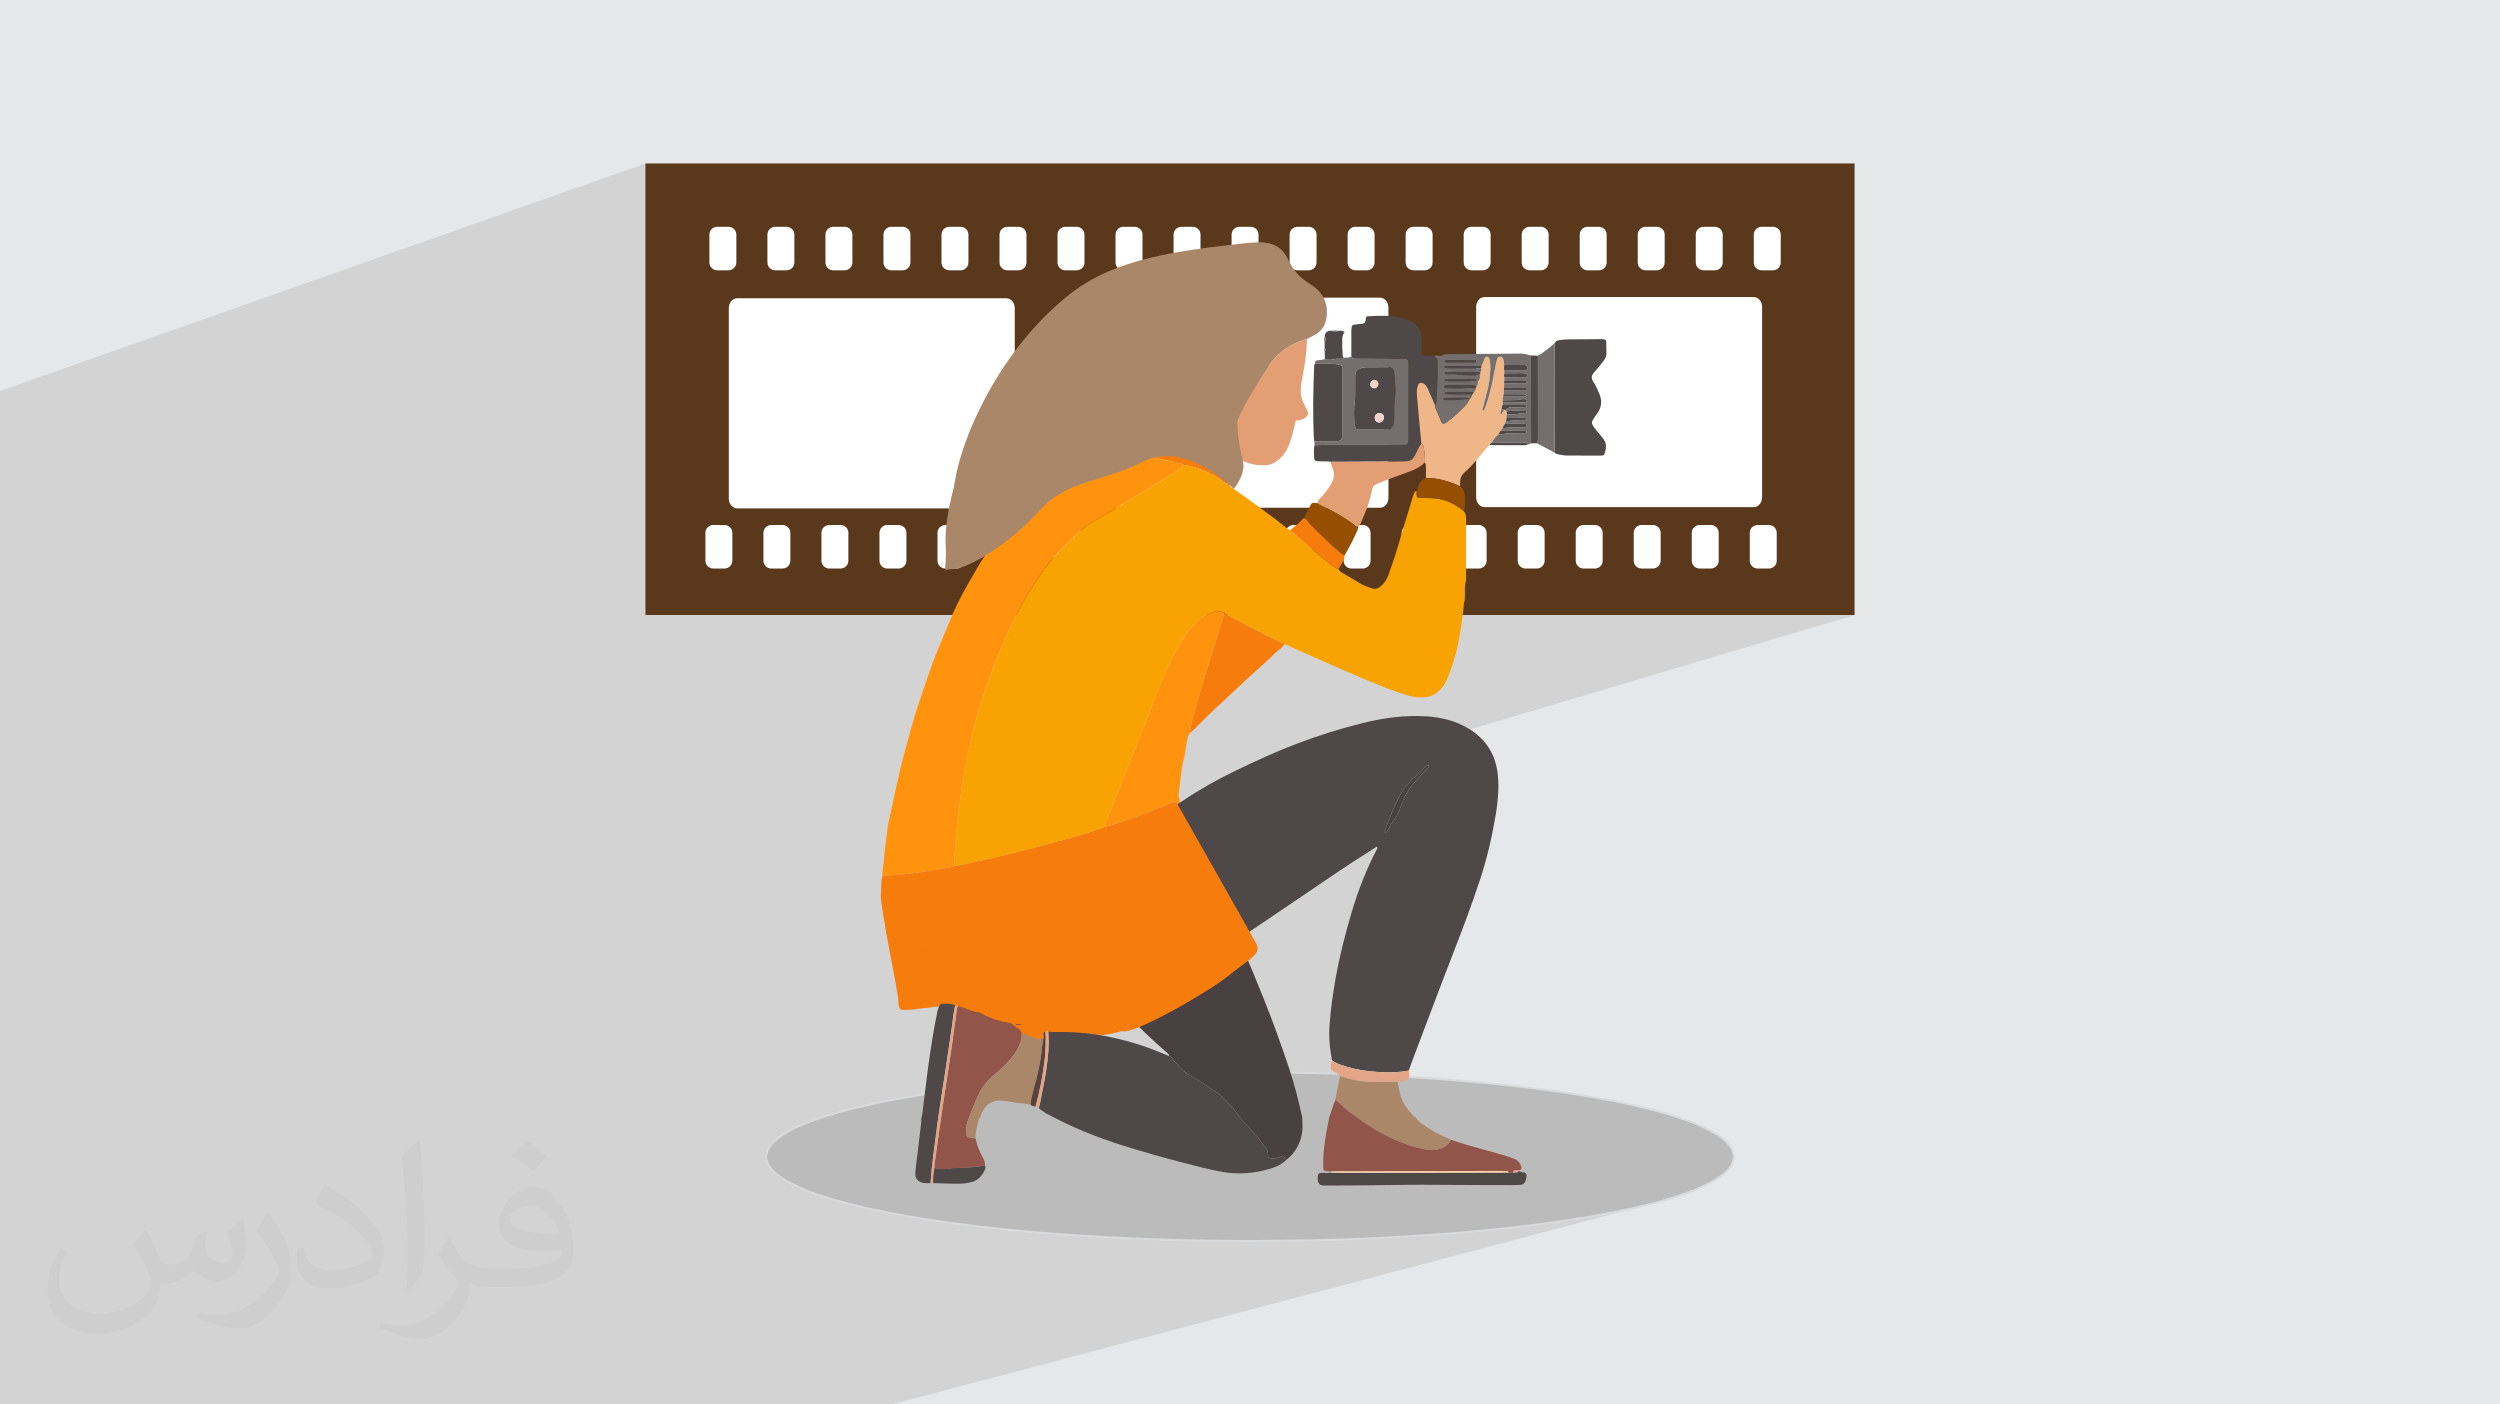
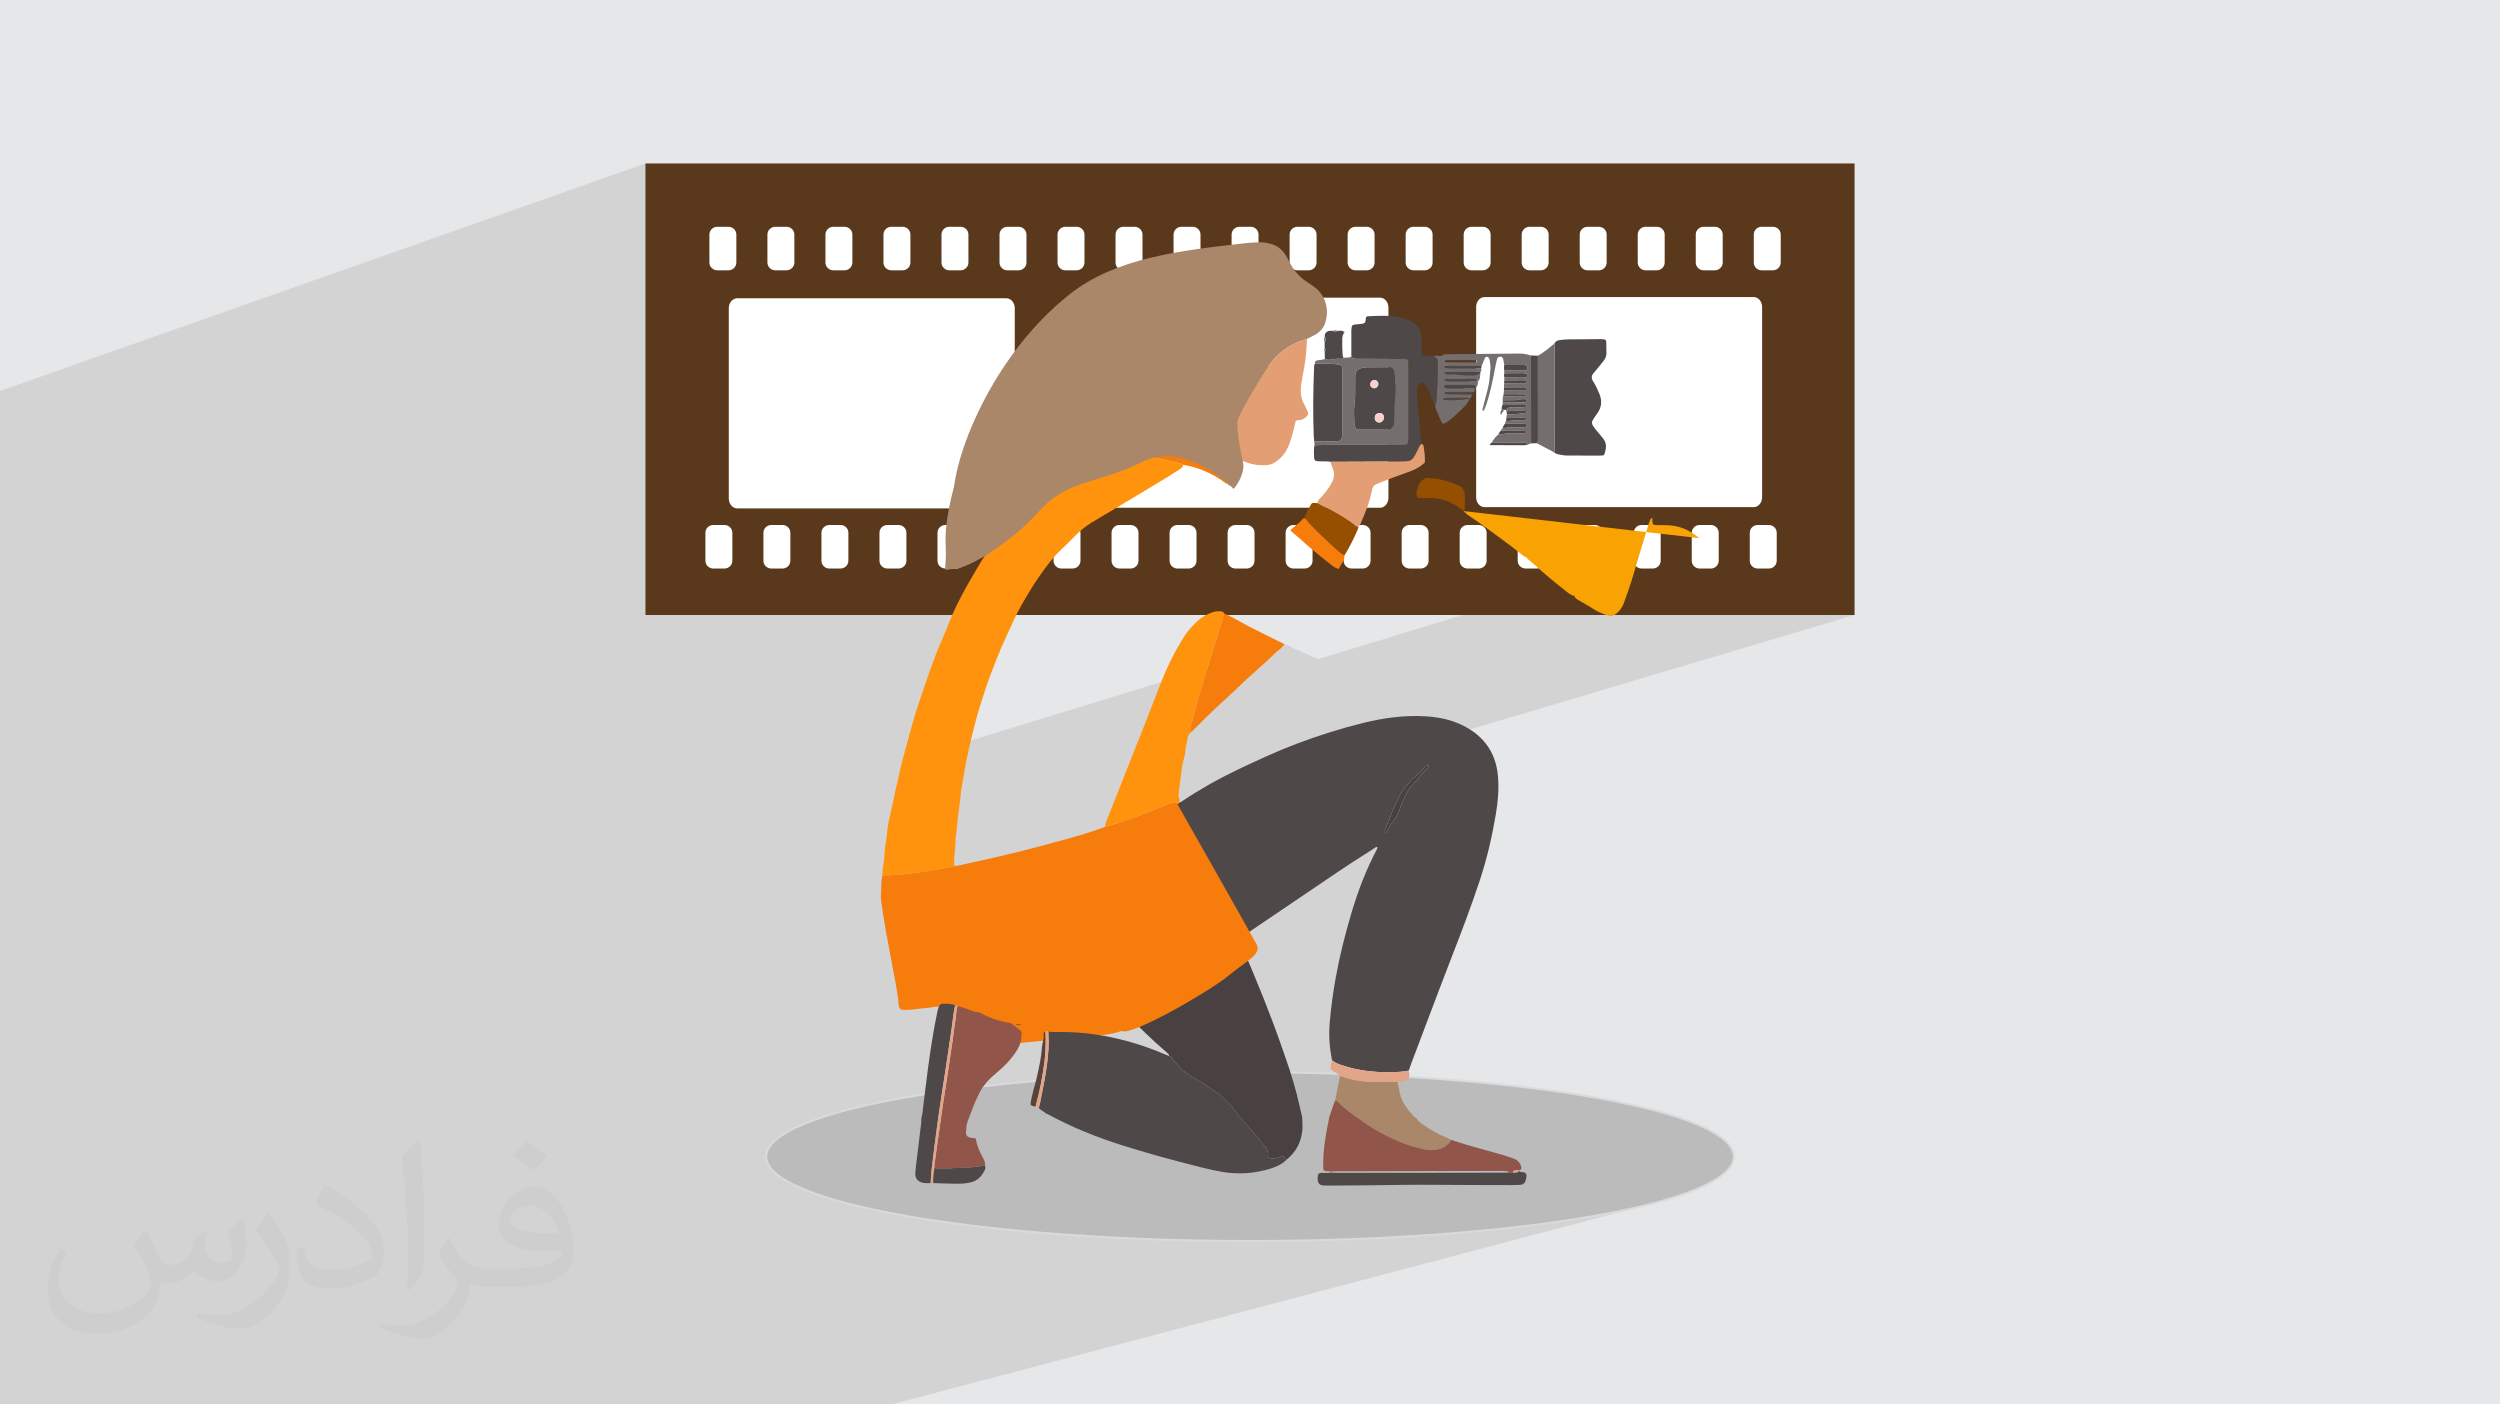
<svg xmlns="http://www.w3.org/2000/svg" xml:space="preserve" width="94.192mm" height="52.917mm" version="1.0" style="shape-rendering:geometricPrecision; text-rendering:geometricPrecision; image-rendering:optimizeQuality; fill-rule:evenodd; clip-rule:evenodd" viewBox="0 0 9404.92 5283.66">
  <defs>
    <style type="text/css">
   
    .str0 {stroke:#D9DADB;stroke-width:7.61;stroke-miterlimit:22.926}
    .fil5 {fill:#BBBBBB}
    .fil25 {fill:#AB876A}
    .fil24 {fill:#F67C0B}
    .fil3 {fill:white}
    .fil23 {fill:#F39A94;fill-rule:nonzero}
    .fil21 {fill:#F7D1CB;fill-rule:nonzero}
    .fil20 {fill:#F8D0A2;fill-rule:nonzero}
    .fil13 {fill:#EFB787;fill-rule:nonzero}
    .fil11 {fill:#E39E73;fill-rule:nonzero}
    .fil18 {fill:#DD7063;fill-rule:nonzero}
    .fil16 {fill:#E2A588;fill-rule:nonzero}
    .fil17 {fill:#AF6848;fill-rule:nonzero}
    .fil12 {fill:#91554A;fill-rule:nonzero}
    .fil22 {fill:#57423C;fill-rule:nonzero}
    .fil14 {fill:#746F6E;fill-rule:nonzero}
    .fil6 {fill:#4E4849;fill-rule:nonzero}
    .fil19 {fill:#494042;fill-rule:nonzero}
    .fil4 {fill:#59381C;fill-rule:nonzero}
    .fil15 {fill:#964F00;fill-rule:nonzero}
    .fil8 {fill:#AB876A;fill-rule:nonzero}
    .fil10 {fill:#F67C0B;fill-rule:nonzero}
    .fil7 {fill:#F9A302;fill-rule:nonzero}
    .fil9 {fill:#FF930D;fill-rule:nonzero}
    .fil2 {fill:#373435;fill-opacity:0.031}
    .fil1 {fill:#2B2A29;fill-opacity:0.102}
    .fil0 {fill:#E6E7E8}
   
  </style>
  </defs>
  <g id="Layer_x0020_1">
    <polygon class="fil0" points="-0,0 9404.92,0 9404.92,5283.66 -0,5283.66 " />
    <polygon class="fil1" points="-0,3095.27 -0,1470.8 2428.06,614.96 2428.06,2313.68 3582.05,2313.68 3580.2,2317.91 3578.37,2322.15 3576.57,2326.4 3574.78,2330.66 3573.02,2334.94 3571.27,2339.22 3569.56,2343.51 3567.86,2347.82 3565.06,2354.88 3562.22,2361.93 3559.33,2368.97 3556.41,2375.99 3553.46,2383.01 3550.49,2390.01 3547.52,2397.02 3544.53,2404.01 3541.56,2411.01 3538.58,2418.01 3535.62,2425.02 3532.68,2432.04 3529.77,2439.07 3526.89,2446.11 3524.05,2453.16 3521.27,2460.24 3518.52,2467.33 3515.79,2474.43 3513.09,2481.55 3510.41,2488.67 3507.75,2495.81 3505.1,2502.95 3502.49,2510.1 3499.89,2517.26 3497.33,2524.42 3494.77,2531.6 3492.23,2538.78 3489.73,2545.97 3487.23,2553.15 3484.75,2560.35 3482.31,2567.56 3479.87,2574.77 3476.42,2585 3472.96,2595.22 3469.49,2605.45 3466.02,2615.67 3462.57,2625.89 3459.13,2636.13 3455.73,2646.37 3452.36,2656.63 3449.03,2666.9 3445.76,2677.19 3442.55,2687.49 3439.4,2697.82 3436.33,2708.17 3433.35,2718.54 3430.46,2728.95 3427.67,2739.39 3425.38,2748.08 3423.05,2756.77 3420.69,2765.44 3418.31,2774.11 3415.91,2782.77 3413.5,2791.43 3411.09,2800.09 3408.68,2808.75 3406.27,2817.41 3403.9,2826.08 3401.53,2834.76 3399.2,2843.44 3396.92,2852.12 3394.67,2860.83 3393.67,2864.82 4832.55,2423.59 4837.15,2424.79 4841.59,2426.36 4845.89,2428.2 4850.12,2430.25 4854.29,2432.42 4858.45,2434.6 4862.64,2436.74 4866.88,2438.73 4876.12,2442.79 4885.35,2446.85 4894.59,2450.91 4903.83,2454.97 4913.05,2459.05 4922.29,2463.11 4931.52,2467.18 4940.75,2471.25 4949.99,2475.32 4959.21,2479.4 5502.51,2313.68 6976.85,2313.68 3316.51,3402.76 3316.57,3403.25 3318.13,3414.56 3319.97,3426.91 3322.07,3440.21 3324.4,3454.34 3326.93,3469.2 3329.35,3483.04 5371.56,2878.45 5371.88,2878.36 5372.29,2878.4 5372.75,2878.55 5373.26,2878.77 5373.77,2879.04 5374.29,2879.34 5374.79,2879.65 5375.25,2879.94 5375.4,2880.08 5375.52,2880.29 5375.63,2880.55 5375.7,2880.84 5375.75,2881.14 5375.76,2881.44 5375.73,2881.7 5375.66,2881.91 5375.17,2882.88 5374.69,2883.86 5374.22,2884.86 5373.72,2885.84 5373.21,2886.79 5372.63,2887.69 5371.99,2888.51 5371.27,2889.24 5364.17,2895.83 5357.42,2902.73 5350.93,2909.87 5344.62,2917.17 5338.39,2924.55 5332.17,2931.94 5325.86,2939.25 5319.38,2946.41 5311.36,2955.57 5303.97,2965.14 5297.19,2975.11 5290.98,2985.44 5285.3,2996.09 5280.11,3007.06 5275.37,3018.28 5271.06,3029.75 5267.76,3038.83 5264.29,3047.84 5260.56,3056.7 5256.47,3065.4 5251.96,3073.89 5246.94,3082.1 5241.31,3090 5235.01,3097.56 5233.48,3099.43 5232.09,3101.44 5230.83,3103.56 5229.67,3105.77 5228.56,3108.03 5227.5,3110.31 5226.42,3112.58 5225.31,3114.81 5223.93,3117.44 5222.51,3120.04 5221.01,3122.59 5219.39,3125.08 5217.61,3127.5 5215.65,3129.83 5213.47,3132.06 5211.03,3134.18 3364.8,3674.16 3366.13,3681.41 3368.7,3695.55 3371.07,3708.85 3371.83,3713.24 5177.67,3186.39 5178.64,3186.24 5179.65,3186.31 5180.72,3186.64 5181.25,3187.5 5181.58,3188.34 5181.73,3189.15 5181.74,3189.94 5181.62,3190.71 5181.4,3191.48 5181.08,3192.23 5180.71,3192.98 5173.09,3207.65 5165.69,3222.41 5158.51,3237.27 5151.55,3252.21 5144.8,3267.22 5138.25,3282.33 5131.91,3297.52 5125.76,3312.77 5119.81,3328.11 5114.05,3343.53 5108.46,3359.01 5103.05,3374.56 5097.82,3390.19 5092.76,3405.87 5087.87,3421.62 5083.12,3437.44 5078.82,3452.2 5074.59,3466.98 5070.42,3481.79 5066.35,3496.61 5062.36,3511.45 5058.45,3526.32 5054.64,3541.21 5050.92,3556.12 5047.3,3571.05 5043.79,3586.01 5040.39,3601.01 5037.1,3616.03 5033.93,3631.06 5030.88,3646.14 5027.96,3661.25 5025.16,3676.38 5023.23,3687.31 5021.34,3698.23 5019.52,3709.16 5017.76,3720.11 5016.06,3731.06 5014.43,3742.01 5012.85,3752.99 5011.34,3763.96 5009.91,3774.94 5008.54,3785.94 5007.24,3796.94 5006.01,3807.96 5004.85,3818.98 5003.77,3830 5002.77,3841.04 5001.84,3852.09 5001.23,3860.7 5000.8,3869.3 5000.53,3877.89 5000.44,3886.48 5000.5,3895.05 5000.73,3903.62 5001.11,3912.18 5001.64,3920.73 5002.31,3929.27 5003.14,3937.81 5004.09,3946.34 5005.19,3954.85 5006.42,3963.36 5007.78,3971.86 5009.27,3980.35 5010.87,3988.83 5010.26,3991.19 5009.64,3993.53 5009.02,3995.88 5008.39,3998.24 5007.78,4000.58 5007.19,4002.94 5006.63,4005.3 5006.11,4007.66 5005.34,4011.96 5005.05,4015.6 5005.29,4018.74 5006.13,4021.46 5007.62,4023.89 5009.82,4026.14 5012.76,4028.33 5016.54,4030.58 5018.47,4031.63 5020.42,4032.66 5022.37,4033.68 5024.31,4034.72 5026.24,4035.76 5028.15,4036.84 5030.03,4037.96 5031.88,4039.13 3233.62,4538.71 3243.85,4541.21 3297.89,4553.21 3355.1,4564.73 3415.37,4575.75 3478.58,4586.26 3544.62,4596.23 3613.39,4605.66 3684.75,4614.5 3758.61,4622.76 3834.83,4630.4 3913.32,4637.41 3993.94,4643.77 4076.61,4649.45 4161.18,4654.44 4247.56,4658.72 4335.62,4662.26 4425.26,4665.06 4516.35,4667.07 4608.79,4668.3 4702.46,4668.71 4796.13,4668.3 4888.57,4667.07 4979.66,4665.06 5069.3,4662.26 5157.36,4658.72 5243.74,4654.44 5328.31,4649.45 5410.97,4643.77 5491.6,4637.41 5570.09,4630.4 5646.31,4622.76 5720.16,4614.5 5791.52,4605.66 5860.29,4596.23 5926.33,4586.26 5989.55,4575.75 6049.82,4564.73 6107.02,4553.21 6161.06,4541.21 6211.82,4528.77 3352.82,5283.66 552.17,5283.66 509.64,5283.66 424.12,5283.66 366.29,5283.66 -0,5283.66 -0,5258.5 -0,5215.12 -0,5215.07 -0,5215.02 -0,5214.98 -0,5214.92 -0,5214.89 -0,5214.84 -0,5214.79 -0,5214.74 -0,5214.7 -0,5214.65 -0,5214.6 -0,5214.55 -0,5214.5 -0,5214.45 -0,5214.41 -0,5214.36 -0,5214.31 -0,5214.26 -0,5214.21 -0,5214.16 -0,5214.12 -0,5214.07 -0,5214.02 -0,5213.97 -0,5213.92 -0,5213.87 -0,5213.83 -0,5213.77 -0,5213.73 -0,5213.68 -0,5213.63 -0,5213.58 -0,5213.54 -0,5213.48 -0,5213.44 -0,5213.39 -0,5213.34 -0,5213.29 -0,5213.25 -0,5213.19 -0,5213.15 -0,5213.1 -0,5213.05 -0,5213 -0,5212.95 -0,5212.91 -0,5212.86 -0,5212.81 -0,5212.76 -0,5212.71 -0,5212.66 -0,5212.61 -0,5212.57 -0,5212.52 -0,5212.47 -0,5212.42 -0,5212.38 -0,5212.32 -0,5212.28 -0,5212.23 -0,5212.22 -0,5212.03 -0,5206.91 -0,5194.24 -0,5104.6 -0,5103.97 -0,5085.36 -0,5083.02 -0,5081.75 -0,5079.69 -0,5079.2 -0,5073.9 -0,4902.52 -0,4900.91 -0,4829.28 -0,4814.51 -0,4809.52 -0,4809.44 -0,4802.4 -0,4793.37 -0,4784.96 -0,4767.23 -0,4752.38 -0,4703.78 -0,4698.01 -0,4696.97 -0,4658.29 -0,4644.46 -0,4631.34 -0,4579.26 -0,4516.41 -0,4478.4 -0,4472.92 -0,4471.02 -0,4468.68 -0,4389.53 -0,4354.2 -0,4343.07 -0,4340 -0,4331.65 -0,4290.42 -0,4287.54 -0,4261.09 -0,4255.76 -0,4253.29 -0,4235.36 -0,4232.05 -0,4213.36 -0,4196.57 -0,4167.16 -0,4133.88 -0,4115.53 -0,4072.3 -0,4062.8 -0,4029.8 -0,3992.05 -0,3928.99 -0,3917.17 -0,3905.49 -0,3797.45 -0,3658.07 -0,3562.75 -0,3471.07 -0,3443.27 " />
    <path class="fil2" d="M548.54 4627.69c17.95,27.21 29.6,53.36 40.96,82.43 8.45,16.91 12.93,48.09 52.57,48.09 11.61,0 28.28,-3.42 43.06,-11.61 16.63,-8.73 29.32,-21.94 35.94,-42l15.85 -53.36 38.57 -19.02 2.64 2.64c-5.27,20.09 -6.59,39.36 -6.59,54.43 0,44.63 38.57,61.56 69.22,61.56 17.95,0 34.09,-8.73 34.09,-25.11 0,-21.13 -8.98,-57.06 -20.62,-89.29 17.95,-17.95 35.94,-35.94 56.53,-50.47l3.17 1.6c8.98,38.04 14,75.56 14,100.66 0,24.57 -10.83,51.79 -19.81,69.49 -18.49,34.87 -51.25,62.62 -90.87,62.62 -30.1,0 -63.65,-15.07 -86.66,-43.06l-1.32 0c-21.66,26.96 -55.22,51.25 -108.86,51.25l-16.63 0c-2.64,35.41 -10.29,60.49 -21.94,82.95 -31.95,62.34 -126.81,106.47 -216.1,106.47 -124.17,0 -186.51,-71.59 -186.51,-166.96 0,-58.91 19.27,-113.6 48.88,-152.42l24.29 10.04c-18.49,35.41 -30.91,68.68 -30.91,101.45 0,89.29 72.66,131.83 156.4,131.83 77.68,0 173.83,-49.41 191.28,-106.72 -6.59,-62.62 -30.1,-91.93 -66.04,-148.99 10.83,-19.02 24.83,-38.04 42.28,-58.38l3.17 0 0 0 0 0 -0.02 -0.09zm1432.13 -336.04c26.15,16.39 51.79,35.66 76.87,57.85 -14,19.81 -31.45,37.79 -53.11,53.64 -25.11,-20.34 -50.19,-37.79 -75.84,-56.27 17.42,-19.55 34.62,-38.29 52.04,-55.22l0 0 0 0 0 0 0 0 0 0 0.03 0zm13.47 244.11c-42.28,0 -76.87,27.75 -76.87,48.34 0,44.13 84.53,57.85 185.72,57.31 -12.68,-51.79 -57.06,-105.68 -108.86,-105.68l0.01 0.03zm-94.86 236.19c54.96,0 103.04,-1.6 139.74,-10.83 40.96,-10.29 75.56,-30.91 75.56,-45.17 0,-3.7 0,-8.19 -1.32,-11.89 -22.98,2.11 -49.41,2.11 -72.38,2.11 -74.49,0 -131.55,-16.91 -154.02,-58.66 -5.55,-11.61 -9.51,-24.57 -9.51,-39.36 0,-40.43 17.42,-79.79 48.09,-107 25.61,-22.45 53.89,-36.44 82.67,-36.44 52.04,0 93.51,41.75 122.57,107.54 15.85,35.94 26.68,77.4 26.68,129.72 0,34.87 -9.51,64.19 -31.17,85.85 -40.43,39.11 -114.92,53.89 -229.04,53.89l-51.79 0 0 0 -13.47 0c-28.28,0 -48.62,-5.02 -64.72,-17.42l-2.64 0c0.79,6.59 1.32,12.93 1.32,19.02 0,25.61 -8.45,58.38 -25.61,84.53 -50.72,75.3 -105.68,108.04 -153.24,108.04 -48.09,0 -107,-18.49 -160.11,-42.54l9.51 -18.49c17.17,7.13 40.96,11.89 73.7,11.89 85.85,0 198.66,-82.43 212.66,-163 -3.17,-6.59 -8.98,-15.32 -17.17,-24.57 -25.11,-29.85 -40.96,-54.68 -55.75,-80.83 12.68,-25.11 24.29,-45.17 35.13,-63.4l4.49 -0.53c36.72,74.77 69.99,117.55 144.23,117.55l11.61 0 0 0 53.89 0 0 0 0 0 0 0 0 0 0 0 0.09 0.01zm-371.98 79c6.34,-34.34 6.87,-72.91 6.87,-108.86l0 -53.36c0,-99.6 -12.68,-244.36 -22.98,-338.68 17.95,-19.27 43.06,-42 62.87,-57.31l5.81 1.6c13.47,118.62 16.63,256 16.63,383.06 0,33.3 -1.32,65.79 -4.49,89.55 -1.85,30.1 -19.27,52.83 -56.53,87.7l-8.19 -3.7zm-382.8 -157.19c1.85,46.77 24.83,83.49 105.15,83.49 49.93,0 92.19,-12.93 138.96,-35.13 8.45,-3.7 12.93,-8.73 12.93,-12.93 0,-29.32 -22.45,-68.15 -60.23,-103.55 -36.72,-33.3 -85.34,-62.62 -130.76,-82.18 -15.6,-6.59 -20.62,-13.47 -20.62,-20.09 0,-13.47 17.95,-41.75 32.77,-62.09l5.02 -0.53c52.04,27.21 110.17,67.64 153.24,112.53 39.11,41.47 63.4,83.49 63.4,129.19 0,33.81 -10.29,65.51 -26.96,95.11 -57.06,28.79 -117.83,50.72 -178.06,50.72 -73.17,0 -123.1,-34.34 -123.1,-114.92 0,-8.73 0,-22.19 3.17,-39.64l25.11 0 0 0 0 0 0 0 0 0 0 0 -0.02 0zm-132.37 -132.9l45.45 73.45c16.63,27.21 32.23,56.81 32.23,103.55l0 59.7c0,48.34 -30.91,100.13 -80.83,151.38 -39.11,34.62 -73.7,49.41 -105.68,49.41 -47.55,0 -101.98,-14.79 -164.85,-41.75l7.13 -18.49c19.81,5.27 42.79,9.77 71.06,9.77 90.36,-0.53 182.8,-66.57 225.08,-147.15 5.02,-9.26 6.87,-17.95 6.87,-24.04 0,-9.26 -5.02,-19.55 -8.98,-28.79 -22.98,-43.31 -48.62,-82.95 -76.87,-119.68 14.79,-23.25 29.6,-45.7 45.7,-67.9l3.7 0.53 0 0 0 0 0 0 0 0 0 0 -0.02 0.01z" />
    <g id="_1939212822496">
      <rect class="fil3" x="2516.09" y="744.76" width="4367.93" height="1451.57" />
      <path class="fil4" d="M6699.02 987.59c0,16.2 -13.28,29.33 -29.67,29.33l-42.04 0c-16.38,0 -29.65,-13.13 -29.65,-29.33l0 -105.12c0,-16.21 13.27,-29.34 29.65,-29.34l42.04 0c16.39,0 29.67,13.13 29.67,29.34l0 105.12zm-15.05 1121.85c0,16.21 -13.29,29.35 -29.67,29.35l-42.03 0c-16.39,0 -29.67,-13.14 -29.67,-29.35l0 -105.11c0,-16.2 13.28,-29.34 29.67,-29.34l42.03 0c16.38,0 29.67,13.14 29.67,29.34l0 105.11zm-218.26 0c0,16.21 -13.3,29.35 -29.69,29.35l-42.02 0c-16.39,0 -29.68,-13.14 -29.68,-29.35l0 -105.11c0,-16.2 13.29,-29.34 29.68,-29.34l42.02 0c16.39,0 29.69,13.14 29.69,29.34l0 105.11zm-218.29 0c0,16.21 -13.28,29.35 -29.66,29.35l-42.02 0c-16.39,0 -29.68,-13.14 -29.68,-29.35l0 -105.11c0,-16.2 13.29,-29.34 29.68,-29.34l42.02 0c16.38,0 29.66,13.14 29.66,29.34l0 105.11zm-218.26 0c0,16.21 -13.29,29.35 -29.68,29.35l-42.03 0c-16.37,0 -29.65,-13.14 -29.65,-29.35l0 -105.11c0,-16.2 13.28,-29.34 29.65,-29.34l42.03 0c16.39,0 29.68,13.14 29.68,29.34l0 105.11zm-218.29 0c0,16.21 -13.27,29.35 -29.66,29.35l-42.03 0c-16.39,0 -29.67,-13.14 -29.67,-29.35l0 -105.11c0,-16.2 13.28,-29.34 29.67,-29.34l42.03 0c16.39,0 29.66,13.14 29.66,29.34l0 105.11zm-218.26 0c0,16.21 -13.29,29.35 -29.68,29.35l-42 0c-16.41,0 -29.68,-13.14 -29.68,-29.35l0 -105.11c0,-16.2 13.27,-29.34 29.68,-29.34l42 0c16.39,0 29.68,13.14 29.68,29.34l0 105.11zm-203.23 -1121.85c0,16.2 -13.28,29.33 -29.68,29.33l-42 0c-16.4,0 -29.69,-13.13 -29.69,-29.33l0 -105.12c0,-16.21 13.29,-29.34 29.69,-29.34l42 0c16.4,0 29.68,13.13 29.68,29.34l0 105.12zm-15.05 1121.85c0,16.21 -13.28,29.35 -29.67,29.35l-42.02 0c-16.38,0 -29.67,-13.14 -29.67,-29.35l0 -105.11c0,-16.2 13.29,-29.34 29.67,-29.34l42.02 0c16.39,0 29.67,13.14 29.67,29.34l0 105.11zm-151.09 -236.45c0,20.54 -14.17,37.19 -31.65,37.19l-1012.5 0c-17.47,0 -31.64,-16.65 -31.64,-37.19l0 -715.99c0,-20.54 14.17,-37.19 31.64,-37.19l1012.5 0c17.48,0 31.65,16.65 31.65,37.19l0 715.99zm-67.18 236.45c0,16.21 -13.29,29.35 -29.68,29.35l-42.01 0c-16.39,0 -29.67,-13.14 -29.67,-29.35l0 -105.11c0,-16.2 13.28,-29.34 29.67,-29.34l42.01 0c16.39,0 29.68,13.14 29.68,29.34l0 105.11zm-218.27 0c0,16.21 -13.28,29.35 -29.67,29.35l-42.03 0c-16.39,0 -29.67,-13.14 -29.67,-29.35l0 -105.11c0,-16.2 13.28,-29.34 29.67,-29.34l42.03 0c16.39,0 29.67,13.14 29.67,29.34l0 105.11zm-218.27 0c0,16.21 -13.3,29.35 -29.68,29.35l-42.03 0c-16.38,0 -29.65,-13.14 -29.65,-29.35l0 -105.11c0,-16.2 13.27,-29.34 29.65,-29.34l42.03 0c16.38,0 29.68,13.14 29.68,29.34l0 105.11zm-218.28 0c0,16.21 -13.27,29.35 -29.67,29.35l-42.02 0c-16.38,0 -29.67,-13.14 -29.67,-29.35l0 -105.11c0,-16.2 13.29,-29.34 29.67,-29.34l42.02 0c16.4,0 29.67,13.14 29.67,29.34l0 105.11zm-218.27 0c0,16.21 -13.29,29.35 -29.68,29.35l-42.02 0c-16.38,0 -29.66,-13.14 -29.66,-29.35l0 -105.11c0,-16.2 13.28,-29.34 29.66,-29.34l42.02 0c16.39,0 29.68,13.14 29.68,29.34l0 105.11zm-203.22 -1121.85c0,16.2 -13.29,29.33 -29.68,29.33l-42.03 0c-16.37,0 -29.65,-13.13 -29.65,-29.33l0 -105.12c0,-16.21 13.28,-29.34 29.65,-29.34l42.03 0c16.39,0 29.68,13.13 29.68,29.34l0 105.12zm-15.05 1121.85c0,16.21 -13.28,29.35 -29.68,29.35l-42.03 0c-16.37,0 -29.64,-13.14 -29.64,-29.35l0 -105.11c0,-16.2 13.27,-29.34 29.64,-29.34l42.03 0c16.4,0 29.68,13.14 29.68,29.34l0 105.11zm-203.23 -1121.85c0,16.2 -13.29,29.33 -29.67,29.33l-42.02 0c-16.37,0 -29.65,-13.13 -29.65,-29.33l0 -105.12c0,-16.21 13.28,-29.34 29.65,-29.34l42.02 0c16.38,0 29.67,13.13 29.67,29.34l0 105.12zm-15.05 1121.85c0,16.21 -13.29,29.35 -29.67,29.35l-42.03 0c-16.38,0 -29.65,-13.14 -29.65,-29.35l0 -105.11c0,-16.2 13.27,-29.34 29.65,-29.34l42.03 0c16.38,0 29.67,13.14 29.67,29.34l0 105.11zm-218.28 0c0,16.21 -13.27,29.35 -29.67,29.35l-42.02 0c-16.38,0 -29.67,-13.14 -29.67,-29.35l0 -105.11c0,-16.2 13.29,-29.34 29.67,-29.34l42.02 0c16.4,0 29.67,13.14 29.67,29.34l0 105.11zm-218.26 0c0,16.21 -13.28,29.35 -29.67,29.35l-42.03 0c-16.38,0 -29.67,-13.14 -29.67,-29.35l0 -105.11c0,-16.2 13.29,-29.34 29.67,-29.34l42.03 0c16.39,0 29.67,13.14 29.67,29.34l0 105.11zm-218.28 0c0,16.21 -13.28,29.35 -29.67,29.35l-42.02 0c-16.39,0 -29.67,-13.14 -29.67,-29.35l0 -105.11c0,-16.2 13.28,-29.34 29.67,-29.34l42.02 0c16.39,0 29.67,13.14 29.67,29.34l0 105.11zm-218.28 0c0,16.21 -13.27,29.35 -29.66,29.35l-42.02 0c-16.38,0 -29.66,-13.14 -29.66,-29.35l0 -105.11c0,-16.2 13.28,-29.34 29.66,-29.34l42.02 0c16.39,0 29.66,13.14 29.66,29.34l0 105.11zm-231.64 -234.16l0 -716c0,-20.54 14.16,-37.18 31.64,-37.18l1012.53 0c17.46,0 31.63,16.64 31.63,37.18l0 716c0,20.54 -14.17,37.19 -31.63,37.19l-1012.53 0c-17.48,0 -31.64,-16.65 -31.64,-37.19zm13.38 234.16c0,16.21 -13.28,29.35 -29.68,29.35l-42.02 0c-16.38,0 -29.67,-13.14 -29.67,-29.35l0 -105.11c0,-16.2 13.29,-29.34 29.67,-29.34l42.02 0c16.4,0 29.68,13.14 29.68,29.34l0 105.11zm-86.3 -1226.97c0,-16.21 13.29,-29.34 29.66,-29.34l42.03 0c16.38,0 29.67,13.13 29.67,29.34l0 105.12c0,16.2 -13.29,29.33 -29.67,29.33l-42.03 0c-16.37,0 -29.66,-13.13 -29.66,-29.33l0 -105.12zm218.26 0c0,-16.21 13.28,-29.34 29.68,-29.34l42.02 0c16.39,0 29.66,13.13 29.66,29.34l0 105.12c0,16.2 -13.27,29.33 -29.66,29.33l-42.02 0c-16.4,0 -29.68,-13.13 -29.68,-29.33l0 -105.12zm218.29 0c0,-16.21 13.27,-29.34 29.66,-29.34l42.02 0c16.38,0 29.67,13.13 29.67,29.34l0 105.12c0,16.2 -13.29,29.33 -29.67,29.33l-42.02 0c-16.39,0 -29.66,-13.13 -29.66,-29.33l0 -105.12zm218.26 0c0,-16.21 13.29,-29.34 29.68,-29.34l42.01 0c16.39,0 29.67,13.13 29.67,29.34l0 105.12c0,16.2 -13.28,29.33 -29.67,29.33l-42.01 0c-16.39,0 -29.68,-13.13 -29.68,-29.33l0 -105.12zm218.27 0c0,-16.21 13.3,-29.34 29.67,-29.34l42.03 0c16.39,0 29.66,13.13 29.66,29.34l0 105.12c0,16.2 -13.27,29.33 -29.66,29.33l-42.03 0c-16.37,0 -29.67,-13.13 -29.67,-29.33l0 -105.12zm654.82 0c0,-16.21 13.29,-29.34 29.67,-29.34l42.03 0c16.39,0 29.67,13.13 29.67,29.34l0 105.12c0,16.2 -13.28,29.33 -29.67,29.33l-42.03 0c-16.38,0 -29.67,-13.13 -29.67,-29.33l0 -105.12zm218.27 0c0,-16.21 13.29,-29.34 29.68,-29.34l42.01 0c16.39,0 29.68,13.13 29.68,29.34l0 105.12c0,16.2 -13.29,29.33 -29.68,29.33l-42.01 0c-16.39,0 -29.68,-13.13 -29.68,-29.33l0 -105.12zm218.28 0c0,-16.21 13.27,-29.34 29.66,-29.34l42.04 0c16.38,0 29.66,13.13 29.66,29.34l0 105.12c0,16.2 -13.28,29.33 -29.66,29.33l-42.04 0c-16.39,0 -29.66,-13.13 -29.66,-29.33l0 -105.12zm218.28 0c0,-16.21 13.27,-29.34 29.66,-29.34l42.02 0c16.39,0 29.68,13.13 29.68,29.34l0 105.12c0,16.2 -13.29,29.33 -29.68,29.33l-42.02 0c-16.39,0 -29.66,-13.13 -29.66,-29.33l0 -105.12zm218.27 0c0,-16.21 13.29,-29.34 29.67,-29.34l42.02 0c16.39,0 29.67,13.13 29.67,29.34l0 105.12c0,16.2 -13.28,29.33 -29.67,29.33l-42.02 0c-16.38,0 -29.67,-13.13 -29.67,-29.33l0 -105.12zm436.54 0c0,-16.21 13.27,-29.34 29.67,-29.34l42.03 0c16.38,0 29.66,13.13 29.66,29.34l0 105.12c0,16.2 -13.28,29.33 -29.66,29.33l-42.03 0c-16.4,0 -29.67,-13.13 -29.67,-29.33l0 -105.12zm218.28 0c0,-16.21 13.28,-29.34 29.66,-29.34l42.02 0c16.4,0 29.68,13.13 29.68,29.34l0 105.12c0,16.2 -13.28,29.33 -29.68,29.33l-42.02 0c-16.38,0 -29.66,-13.13 -29.66,-29.33l0 -105.12zm218.27 0c0,-16.21 13.29,-29.34 29.68,-29.34l42.01 0c16.39,0 29.67,13.13 29.67,29.34l0 105.12c0,16.2 -13.28,29.33 -29.67,29.33l-42.01 0c-16.39,0 -29.68,-13.13 -29.68,-29.33l0 -105.12zm218.27 0c0,-16.21 13.28,-29.34 29.67,-29.34l42.02 0c16.39,0 29.68,13.13 29.68,29.34l0 105.12c0,16.2 -13.29,29.33 -29.68,29.33l-42.02 0c-16.39,0 -29.67,-13.13 -29.67,-29.33l0 -105.12zm436.25 235.04c17.47,0 31.64,16.66 31.64,37.19l0 715.99c0,20.55 -14.17,37.19 -31.64,37.19l-1012.52 0c-17.48,0 -31.63,-16.64 -31.63,-37.19l0 -715.99c0,-20.53 14.15,-37.19 31.63,-37.19l1012.52 0zm-217.99 -235.04c0,-16.21 13.29,-29.34 29.69,-29.34l42.01 0c16.39,0 29.68,13.13 29.68,29.34l0 105.12c0,16.2 -13.29,29.33 -29.68,29.33l-42.01 0c-16.4,0 -29.69,-13.13 -29.69,-29.33l0 -105.12zm-3951.31 -267.51l0 1698.72 4548.78 0 0 -1698.72 -4548.78 0z" />
      <ellipse class="fil5 str0" cx="4702.47" cy="4351.32" rx="1820.22" ry="317.39" />
      <path class="fil6" d="M5211.05 3134.18c6.86,-5.48 10.63,-12.32 14.26,-19.35 3.04,-5.88 5.38,-12.5 9.72,-17.27 17.79,-19.63 27.42,-43.51 36.05,-67.79 10.97,-30.88 26.04,-59.54 48.32,-83.35 17.58,-18.81 32.43,-40.09 51.89,-57.17 2.05,-1.8 3.06,-4.8 4.39,-7.33 0.25,-0.48 0,-1.71 -0.41,-1.97 -1.14,-0.72 -2.97,-1.91 -3.69,-1.49 -3.13,1.8 -6.2,3.83 -8.85,6.27 -16.29,14.86 -29.92,32.58 -48.74,44.76 -2.92,1.89 -4.65,5.59 -6.98,8.43 -3.74,4.54 -7.09,9.48 -11.31,13.49 -12.49,11.84 -21.33,26.06 -29.46,41.07 -20.73,38.34 -35.79,79.12 -51.91,119.44 -2.57,6.45 -6.99,13.24 -3.28,22.27zm-1741.86 405.85c-2.7,-12.55 -5.39,-25.08 -8.09,-37.62 9.85,-3.12 19.54,-6.85 29.57,-9.25 54.6,-13.11 107.73,-31.13 160.92,-48.77 82.62,-27.39 164.7,-56.39 246.03,-87.53 126.86,-48.58 252.27,-100.42 374.1,-160.64 46.99,-23.2 93.27,-47.75 139.07,-73.25 9.26,-5.15 13.97,-11.6 14.25,-22.67 0.67,-25.8 2.5,-51.57 3.85,-77.34 3.47,-0.24 6.79,-0.81 8.67,-4.28 5.41,-0.71 9.29,-4.33 13.54,-7.2 63.92,-42.86 130.8,-80.47 200.24,-113.68 74.64,-35.7 149.54,-70.75 227,-99.99 82.3,-31.06 166.08,-57.55 251.5,-78.51 77.09,-18.91 155.36,-29.43 234.99,-24.54 56.71,3.48 110.84,16.4 160.18,46.25 67.66,40.96 103.54,101.21 110.32,179.38 4.18,48.19 -0.2,95.92 -8.18,143.45 -13.95,83.13 -32.77,165.08 -59.21,245.22 -32.17,97.5 -68.55,193.44 -105.81,289.08 -33.24,85.31 -65.34,171.05 -97.86,256.65 -19.15,50.38 -38.17,100.82 -57.15,151.26 -2.6,6.91 -4.68,14.01 -7,21.02 -5,1.07 -9.94,2.56 -15,3.17 -46.15,5.5 -92.29,4.56 -138.37,-0.86 -35.11,-4.14 -69.42,-11.72 -102.77,-23.53 -11.81,-4.18 -23.22,-9.09 -33.09,-17.01 -8.88,-45.2 -12.73,-90.79 -9.03,-136.74 4.75,-58.95 12.82,-117.49 23.31,-175.7 14.56,-80.82 34.83,-160.25 57.97,-238.94 24.85,-84.5 56.32,-166.46 97.58,-244.47 1.05,-2.01 1.69,-3.98 0.01,-6.34 -2.92,-1.27 -5.19,0.74 -7.51,2.24 -9.92,6.42 -19.7,13.09 -29.73,19.32 -69.08,42.88 -135.87,89.21 -203.23,134.68 -80.85,54.58 -161.55,109.34 -242.35,163.96 -9.8,6.62 -19.74,13.02 -29.75,19.3 -4.26,2.68 -5.75,6.49 -6.02,11.12 -7.28,0.25 -14.62,-0.97 -21.45,3.32 -16.21,10.17 -32.69,19.86 -48.94,29.94 -36.88,22.9 -73.35,46.45 -110.6,68.71 -51.72,30.92 -103.99,60.94 -156.08,91.24 -21.62,12.58 -43.08,25.46 -65.18,37.16 -14.4,7.63 -28.44,15.37 -39.98,27.05 -7.2,-2.26 -12.9,2.03 -18.85,4.6 -30.49,13.17 -61.66,24.47 -93.51,33.82 -86.58,25.42 -174.49,36.4 -264.48,23.23 -7.54,-6.14 -16.06,-4.35 -24.52,-3.02 -3.39,0.01 -6.79,0.01 -10.16,0.01 -2.95,-3.81 -7.09,-4.8 -11.61,-5.5 -36.77,-5.68 -71.61,-17.2 -104.28,-35.14 -4.44,-2.45 -8.68,-5.9 -14.37,-4.73 -16.86,-11.96 -33.96,-23.61 -50.52,-35.99 -26.18,-19.52 -49.18,-42.35 -69.54,-67.96 -35.21,-44.24 -64.76,-91.62 -83.39,-145.31 0.65,-2.13 0.14,-3.93 -1.56,-5.39 -0.91,-2.65 -1.81,-5.31 -2.7,-7.96 -0.4,-1.78 -0.8,-3.56 -1.2,-5.34z" />
-       <path class="fil7" d="M5506.42 1922.59c6.9,8.34 9.12,17.74 9.07,28.68 -0.38,73.84 -0.2,147.7 -0.22,221.54 0,3.68 0.57,7.59 -0.4,11.03 -5.56,19.55 -3.66,39.54 -3.98,59.4 -0.11,7.39 -0.06,14.75 -2.49,21.91 -0.93,2.75 -1.59,5.75 -1.62,8.65 -0.26,22.93 -5.96,45.18 -8.15,67.79 -2.01,20.63 -6.36,40.65 -9.71,60.96 -7.47,45.3 -20.97,88.95 -36.62,131.89 -5.78,15.86 -12.97,31.73 -22.46,45.6 -18.36,26.88 -43.67,42.55 -77.72,43.69 -27.98,0.95 -53.91,-5.41 -79.64,-15.07 -16.52,-6.2 -33.65,-10.82 -50.1,-17.2 -26.8,-10.38 -53.33,-21.48 -79.84,-32.54 -26.53,-11.06 -52.95,-22.39 -79.35,-33.74 -16.27,-6.98 -32.4,-14.24 -48.59,-21.37 -49.24,-21.71 -98.45,-43.44 -147.72,-65.08 -11.44,-5.03 -21.82,-12.53 -34.33,-15.15 -14.56,-7.15 -29.24,-14.08 -43.65,-21.5 -41.39,-21.3 -83.7,-40.73 -124.16,-63.84 -19.19,-10.95 -39.18,-20.5 -58.81,-30.69 -3.1,-4.49 -7.12,-7.5 -12.75,-7.72 -10.34,-0.41 -20.52,-0.65 -30.62,3 -22.51,8.12 -43.21,19.03 -60.33,36.02 -16.26,16.11 -32.15,32.29 -44.82,51.77 -7.64,11.77 -14.77,23.73 -21.84,35.82 -25.03,42.79 -46.49,87.33 -64.85,133.33 -18.88,47.28 -36.61,95.01 -55.19,142.4 -18.02,46.04 -36.54,91.89 -54.74,137.85 -21.72,54.88 -43.3,109.83 -65.02,164.72 -11.38,28.81 -22.77,57.63 -34.52,86.3 -2.61,6.38 -3.44,12.77 -3.66,19.42 -51.1,19.59 -103.7,34.51 -156.34,49.11 -116.69,32.38 -234.03,62.25 -352.62,86.88 -19.47,4.04 -38.52,10.41 -58.6,11.32 -2.56,-34.78 5.69,-69.08 4.77,-103.79 -0.1,-3.62 1.21,-7.25 1.69,-10.89 0.87,-6.57 1.72,-13.13 2.38,-19.72 1.94,-19.03 3.49,-38.12 5.69,-57.11 2.21,-18.99 5.13,-37.88 7.5,-56.85 2.01,-16.07 2.62,-32.38 5.69,-48.22 8.57,-44.08 14.75,-88.56 24.67,-132.45 14.33,-63.34 28.94,-126.51 49.21,-188.25 11.29,-34.38 21.81,-69.09 34.93,-102.77 17.94,-46.03 35.14,-92.4 56.32,-137.18 19.88,-42.01 37.38,-85.06 60.68,-125.51 22.13,-38.4 44.7,-76.5 70.32,-112.65 23.45,-33.07 47.46,-65.77 77.39,-93.67 18.91,-17.62 36.85,-36.3 55.09,-54.64 17.75,-17.88 37.1,-33.85 58.46,-47.09 26.34,-16.33 53.33,-31.6 79.9,-47.54 63.92,-38.31 127.86,-76.63 191.62,-115.23 21.46,-13 42.35,-26.93 63.62,-40.21 5.95,-3.72 10.85,-7.74 10.62,-15.49 53.29,8.25 101.51,28.99 146.08,58.9 7.22,4.84 13.35,11.72 22.57,13.2l-0.22 -0.23c1.13,4.56 5.09,5.9 8.68,7.68 3,5.46 8.54,8.08 13.31,11.31 52.83,35.84 103.8,74.25 155.08,112.23 15.9,11.78 31.16,24.41 46.61,36.79 3.56,2.86 7.34,4.8 11.87,5.24 1.73,2.38 3.09,5.17 5.24,7.05 9.44,8.25 19.22,16.09 28.66,24.33 15,13.11 29.52,26.79 44.78,39.56 22.63,18.93 45.46,37.62 68.73,55.74 10.36,8.06 20.33,17.34 34.08,19.84 1.31,8.62 8.92,11.65 14.88,15.36 19.43,12.05 39.89,22.48 58.91,35.12 15.71,10.42 32.91,16.4 50.38,22.38 12.52,4.28 23.3,1.4 33.07,-6.58 13.45,-10.96 23.28,-24.43 29,-41.04 11.72,-34.2 24.5,-67.98 34.52,-102.8 18.13,-63.07 37.64,-125.77 56.65,-188.61 2.14,-7.06 4.78,-13.97 7.25,-20.94 1.43,-3.97 4.8,-5.28 8.58,-5.97 -0.03,5.13 -0.39,10.3 -0.02,15.42 0.55,7.74 3.2,10.53 10.98,10.83 11.75,0.46 23.51,0.39 35.28,0.38 32.06,-0.03 62.46,6.11 90.89,21.86 14.23,7.87 27.07,17.44 40.01,27.05z" />
+       <path class="fil7" d="M5506.42 1922.59l-0.22 -0.23c1.13,4.56 5.09,5.9 8.68,7.68 3,5.46 8.54,8.08 13.31,11.31 52.83,35.84 103.8,74.25 155.08,112.23 15.9,11.78 31.16,24.41 46.61,36.79 3.56,2.86 7.34,4.8 11.87,5.24 1.73,2.38 3.09,5.17 5.24,7.05 9.44,8.25 19.22,16.09 28.66,24.33 15,13.11 29.52,26.79 44.78,39.56 22.63,18.93 45.46,37.62 68.73,55.74 10.36,8.06 20.33,17.34 34.08,19.84 1.31,8.62 8.92,11.65 14.88,15.36 19.43,12.05 39.89,22.48 58.91,35.12 15.71,10.42 32.91,16.4 50.38,22.38 12.52,4.28 23.3,1.4 33.07,-6.58 13.45,-10.96 23.28,-24.43 29,-41.04 11.72,-34.2 24.5,-67.98 34.52,-102.8 18.13,-63.07 37.64,-125.77 56.65,-188.61 2.14,-7.06 4.78,-13.97 7.25,-20.94 1.43,-3.97 4.8,-5.28 8.58,-5.97 -0.03,5.13 -0.39,10.3 -0.02,15.42 0.55,7.74 3.2,10.53 10.98,10.83 11.75,0.46 23.51,0.39 35.28,0.38 32.06,-0.03 62.46,6.11 90.89,21.86 14.23,7.87 27.07,17.44 40.01,27.05z" />
      <path class="fil8" d="M3913.13 1620.62c-3.06,4.58 -6.86,7.62 -12.37,8.37 -98.13,13.24 -297.45,335.96 -311.21,263.04 -21.94,-116.2 119.48,-537.58 436.16,-786.29 171.06,-134.35 405.82,-162.73 665.11,-191.54 15.4,-1.72 30.95,-1.95 46.45,-2.69 12.66,-0.61 25.11,1.51 37.36,4.29 25.59,5.81 46.29,19.2 60.45,41.6 5.91,9.36 11.29,19.09 16.28,28.98 15.28,30.37 36.49,55.4 65.15,73.98 9.31,6.03 18.5,12.26 27.4,18.87 45.84,34.1 55.83,86 42.48,132.49 -6.47,22.53 -21.54,38.37 -41.95,49.31 -9.1,4.87 -18.36,9.41 -27.57,14.09 -61.21,17.29 -110.79,50.86 -146.04,104.4 -9.74,14.79 -19.17,29.77 -28.64,44.73 -10.66,16.84 -21.46,33.6 -35.51,47.92 -9.44,9.61 -20.06,17.32 -33.46,20.6 -19.92,4.88 -30.6,-4.59 -26.77,-24.34 1.84,-9.41 5.06,-18.52 6.89,-27.93 5.52,-28.35 0.07,-54.38 -18.27,-77.02 -17.14,-21.16 -39.58,-31.21 -66.56,-26.12 -25.97,4.91 -42.6,22.08 -52.1,46.42 -4.7,12.01 -4.95,24.45 -3.94,37.05 -2.96,4.7 -2.44,9.84 -2.14,15.03 0.62,11.03 1.58,22.09 1.38,33.12 -0.3,17.07 -2.43,34.16 -10.71,49.29 -26.18,47.84 -63.01,82.59 -117.28,97.46 -57.84,15.87 -116.43,17.87 -175.55,13.02 -22.86,-1.87 -45.27,-6.93 -64.74,-20.35 -7.03,-4.84 -14.8,-6.17 -23.12,-5.99 -9.6,0.22 -19.24,0.84 -28.76,0.03 -158.7,-13.45 -4.32,-243.44 -178.42,18.19z" />
      <path class="fil9" d="M4450.59 1748.5c0.23,7.75 -4.67,11.76 -10.62,15.49 -21.28,13.28 -42.17,27.21 -63.62,40.21 -63.76,38.59 -127.7,76.91 -191.62,115.23 -26.57,15.94 -53.56,31.21 -79.9,47.54 -21.36,13.24 -40.71,29.21 -58.46,47.09 -18.23,18.34 -36.18,37.01 -55.09,54.64 -29.93,27.9 -53.94,60.6 -77.39,93.67 -25.62,36.15 -48.2,74.25 -70.32,112.65 -23.29,40.45 -40.8,83.5 -60.68,125.51 -21.19,44.78 -38.38,91.15 -56.32,137.18 -13.12,33.69 -23.63,68.4 -34.93,102.77 -20.27,61.74 -34.88,124.9 -49.21,188.25 -9.92,43.89 -16.11,88.37 -24.67,132.45 -3.08,15.84 -3.68,32.15 -5.69,48.22 -2.37,18.97 -5.29,37.86 -7.5,56.85 -2.2,18.99 -3.75,38.08 -5.69,57.11 -0.66,6.59 -1.51,13.15 -2.38,19.72 -0.48,3.64 -1.79,7.27 -1.69,10.89 0.92,34.72 -7.33,69.02 -4.77,103.79 -4.51,2.71 -9.48,3.73 -14.62,4.69 -36.87,6.85 -73.83,13.05 -110.94,18.54 -48.13,7.13 -96.26,12.49 -144.94,12.49 -0.36,-12.57 0.9,-24.86 3.2,-37.34 2.65,-14.39 3.81,-29.32 4.64,-43.82 1.7,-29.53 8.23,-58.29 10.64,-87.68 1.92,-23.34 8.17,-46.39 13.15,-69.42 12.77,-59.05 25.06,-118.22 39.19,-176.95 11.21,-46.59 25.22,-92.49 37.32,-138.87 14.58,-55.79 33.85,-110.06 52.19,-164.63 12.94,-38.47 26.68,-76.7 41.41,-114.53 14.72,-37.78 31.8,-74.66 46.59,-112.42 20.76,-53.08 46.72,-103.55 74.78,-152.96 21.86,-38.48 44.06,-76.85 68.35,-113.81 25.05,-38.12 50.49,-76.17 81.2,-110.22 1.49,-1.64 2.98,-3.3 4.24,-5.11 4.61,-6.63 11.13,-12.78 13.14,-20.15 2.13,-7.9 -5.49,-14.78 -8.41,-22.28 -4.32,-11.09 -7.01,-22.3 -7.28,-34.41 -0.79,-34.94 4.31,-68.99 13.19,-102.68 6.38,-24.25 12.21,-48.62 20.07,-72.51 5.21,-15.86 15.82,-26.61 29.01,-34.92 12.52,-7.88 26.37,-13.94 41.63,-13.44 9.11,0.3 15.45,-3.76 21.56,-9.34 20.02,-1.19 39.51,3.79 59.2,5.94 38.68,4.21 77.18,10.31 115.64,16.39 34.84,5.49 69.94,9.11 104.49,16.65 25.12,5.48 50.48,10.03 75.88,14.18 54.47,8.89 108.14,21.57 161.98,33.49 4.87,1.09 10.25,1.79 14.06,5.86z" />
      <path class="fil10" d="M3319.53 3293.48c48.68,0 96.81,-5.36 144.94,-12.49 37.11,-5.49 74.07,-11.69 110.94,-18.54 5.14,-0.96 10.1,-1.99 14.62,-4.69 20.08,-0.91 39.13,-7.28 58.6,-11.32 118.59,-24.63 235.92,-54.5 352.62,-86.88 52.64,-14.6 105.24,-29.52 156.34,-49.11 8.51,-2.35 17.08,-4.46 25.49,-7.11 67.52,-21.17 133.58,-46.29 199.1,-72.91 8.88,-3.6 17.61,-7.56 26.64,-10.71 7.01,-2.45 14.42,-4.22 20.06,3.25 -12.22,231.02 209.93,639.76 190.13,649.54 -121.84,60.21 -272.27,157.33 -399.13,205.91 -81.33,31.13 -381.77,33.06 -464.41,60.44 -53.19,17.63 -141.48,-174.03 -196.07,-160.92 -10.02,2.4 -19.72,6.13 -29.57,9.25 -14.14,-1.52 -27.52,3.77 -41.53,4.44 -18.29,0.86 -36.44,4.48 -54.72,6.23 -11.69,1.11 -23.5,1.45 -35.25,1.28 -10.49,-0.17 -14.45,-3.78 -16.75,-14 -1.14,-4.98 -1.69,-10.19 -1.74,-15.31 -0.36,-39.71 -70.92,-364.23 -65.92,-403.84 1.01,-8 0.9,-16.16 1,-24.25 0.19,-16.22 1.19,-32.34 4.59,-48.25z" />
      <path class="fil9" d="M4428.88 3022.96c-5.64,-7.47 -13.05,-5.69 -20.06,-3.25 -9.03,3.16 -17.76,7.11 -26.64,10.71 -65.52,26.62 -131.58,51.74 -199.1,72.91 -8.41,2.65 -16.98,4.76 -25.49,7.11 0.22,-6.65 1.06,-13.04 3.66,-19.42 11.75,-28.67 23.13,-57.49 34.52,-86.3 21.72,-54.89 43.3,-109.84 65.02,-164.72 18.19,-45.96 36.71,-91.81 54.74,-137.85 18.57,-47.4 36.31,-95.13 55.19,-142.4 18.36,-46 39.82,-90.54 64.85,-133.33 7.07,-12.08 14.2,-24.04 21.84,-35.82 12.67,-19.48 28.57,-35.67 44.82,-51.77 17.11,-16.98 37.82,-27.9 60.33,-36.02 10.1,-3.64 20.28,-3.4 30.62,-3 5.63,0.22 9.66,3.23 12.75,7.72 -3.69,11.94 -7.4,23.86 -11.07,35.81 -24.46,79.42 -49.22,158.76 -73.24,238.31 -12.32,40.82 -23.77,81.91 -34.71,123.11 -4.5,16.97 -9.23,34.09 -9.75,51.89 -4.52,6.69 -8.59,13.35 -9.79,21.79 -1.96,13.73 -6.28,27.22 -7.29,40.98 -1.02,14.1 -4.27,27.49 -7.9,40.92 -5.56,20.58 -7.45,41.75 -10.38,62.75 -2.92,20.97 -5.09,42.05 -7.78,63.04 -0.58,4.45 -0.89,8.8 0.74,13.01 2.43,6.32 2.61,12.91 2.78,19.53 -1.88,3.47 -5.19,4.04 -8.67,4.28z" />
      <path class="fil11" d="M4512.47 1420.82c-1.01,-12.6 -0.76,-25.04 3.94,-37.05 9.51,-24.34 26.13,-41.51 52.1,-46.42 26.98,-5.09 49.42,4.96 66.56,26.12 18.34,22.65 23.79,48.68 18.27,77.02 -1.83,9.41 -5.05,18.52 -6.89,27.93 -3.83,19.75 6.85,29.23 26.77,24.34 13.4,-3.28 24.02,-10.99 33.46,-20.6 14.05,-14.32 24.84,-31.07 35.51,-47.92 9.47,-14.96 18.9,-29.94 28.64,-44.73 35.25,-53.54 84.83,-87.11 146.04,-104.4 -1.3,47.19 -7,93.81 -16.52,140.07 -3.69,17.92 -7.03,36.05 -7.03,54.67 0,15.13 2.63,29.3 9.08,42.8 5.09,10.65 10.65,21.07 15.58,31.78 5.35,11.62 4.05,16.52 -5.59,25.17 -7.37,6.61 -15.66,10.36 -25.83,10.96 -12.19,0.72 -12.15,1.28 -14.96,14.01 -5.72,25.92 -12.3,51.59 -21.51,76.53 -10.81,29.32 -28.65,52.94 -55.63,69.23 -8.98,5.41 -18.54,8.98 -29.12,9.45 -22.96,1.04 -45.69,0.16 -67.64,-7.65 -24.3,-8.63 -49.17,-15.94 -72.71,-26.28 -19.03,-8.38 -35.41,-7.97 -51.63,4.72 -1.13,0.89 -2.67,1.24 -4,1.84 -4.85,-7.37 -10.11,-14.51 -14.47,-22.18 -14.57,-25.67 -28.55,-51.69 -43.29,-77.25 -8.1,-14.03 -15.42,-28.6 -25.86,-41.19 -3.4,-4.1 -2.05,-8.21 2.86,-10.76 1.97,-1.02 3.95,-2.06 6.05,-2.76 24.83,-8.41 42.46,-25.23 57.59,-46.22 16.25,-22.5 25.6,-48.14 37.16,-72.83 1.5,-3.2 4.68,-8.17 0.99,-9.86 -5.53,-2.51 -6.15,4.26 -8.19,7.57 -2.32,3.76 -3.96,7.94 -6.12,11.8 -6.1,10.92 -8.62,11.94 -19.18,6.76 -19.89,-9.78 -34.59,-24.84 -44.42,-44.67z" />
      <path class="fil12" d="M3669.84 4282.5c0.59,1.34 1.5,2.62 1.71,4.01 3.62,24.16 13.84,45.82 25.28,67.05 5.18,9.61 10.39,19.36 8.7,30.96 -34.05,5.66 -68.23,9.73 -102.82,9.24 -11.75,-0.16 -23.34,0.96 -35.07,2.73 -17.4,2.63 -35.2,2.68 -52.41,-2.9 0.07,-4.4 -0.32,-8.89 0.28,-13.22 5.32,-38.72 10.79,-77.42 16.29,-116.13 5.39,-37.98 10.67,-75.97 16.34,-113.92 6.4,-43.05 13.24,-86.04 19.74,-129.06 5.51,-36.46 10.95,-72.95 16.18,-109.44 3.87,-27.02 6.53,-54.23 11.29,-81.07 2.7,-15.15 0.52,-31.17 7.79,-45.52 14.44,2.51 27.91,8.05 41.55,13.11 10.88,4.05 21.6,8.78 33.42,9.64 5.7,-1.17 9.93,2.29 14.38,4.73 32.67,17.93 67.51,29.46 104.28,35.14 4.52,0.7 8.67,1.69 11.61,5.5 5.83,4.37 11.6,8.86 17.53,13.08 6.6,4.7 12.93,9.62 17.09,16.75 1.34,24.26 -4.53,46.9 -17.05,67.47 -21.33,35.05 -50.54,63.59 -81.68,89.3 -25.58,21.13 -46.38,44.76 -61.21,74.12 -15.99,31.63 -27.52,65.07 -40.42,97.95 -3.21,8.18 -6.04,16.86 -6.87,25.52 -3.2,33.52 -5.9,41.91 34.08,44.96z" />
      <path class="fil6" d="M5083.73 1340.01c0,-31.68 -0.01,-63.35 0.03,-95.05 0.01,-3.66 0.19,-7.37 0.63,-11.02 1.15,-9.2 3.3,-11.69 12.11,-12.91 8.77,-1.22 17.61,-1.7 26.37,-2.86 11.08,-1.48 12.48,-2.85 14.56,-13.12 0.59,-2.88 0.56,-5.86 0.94,-8.78 0.58,-4.36 3.55,-6.29 7.56,-6.47 41.22,-2.04 82.47,-4.4 123.26,4.75 13,2.92 25.29,7.75 37.43,13.18 24.54,10.97 36.96,30.47 40.56,56.39 2.34,16.88 1.45,33.83 0.87,50.76 -0.8,23.42 -2.16,22.15 22.63,23.1 8.09,0.31 16.19,0.71 24.26,1.06 1.43,1.64 2.55,4.1 4.33,4.76 7.46,2.72 9.37,8.05 9.59,15.49 1.51,50.05 -1.66,99.98 -4.51,149.89 -0.33,5.64 -3.42,11.12 -5.24,16.69 -7.57,-17.58 -15.06,-35.19 -22.74,-52.71 -2.67,-6.05 -5.45,-12.08 -8.8,-17.78 -3.36,-5.76 -7.91,-10.57 -14.09,-13.63 -7.37,-3.64 -15.48,-1.51 -18.49,6.11 -2.41,6.08 -4.07,12.71 -4.56,19.21 -0.66,8.77 -0.37,17.68 0.38,26.46 3.47,40.36 7.18,80.69 10.96,121.02 1.71,18.32 3.8,36.59 5.73,54.9 -8.76,8.43 -12.11,20.04 -17.58,30.34 -17.94,33.85 -19.45,35.6 -57.94,36.24 -51.5,0.83 -103.03,0.68 -154.55,0.92 -37.51,0.17 -75.05,0.3 -112.57,0.44 -8.63,-2.49 -17.49,-1.47 -26.27,-1.74 -6.61,-0.21 -13.23,0.1 -19.82,-0.35 -11.22,-0.74 -14.85,-3.83 -15.22,-14.49 -0.54,-15.38 -1.82,-30.82 1.62,-46.08 15.51,-0.34 31.01,-0.97 46.52,-0.97 91.65,-0.02 183.3,0.14 274.94,0.15 31.17,0 31.29,-0.11 31.32,-30.21 0.1,-89.43 0.1,-178.87 0.14,-268.28 0,-3.7 0.11,-7.41 -0.09,-11.09 -0.58,-10.88 -2.71,-13.27 -12.86,-13.84 -5.89,-0.35 -11.82,-0.18 -17.73,-0.19 -51.73,-0.07 -103.47,-0.12 -155.21,-0.21 -5.91,-0.01 -11.82,-0.18 -17.73,-0.41 -6.2,-0.24 -8.72,-4.71 -10.74,-9.68z" />
-       <path class="fil13" d="M5347.5 1669.46c-1.93,-18.3 -4.02,-36.57 -5.73,-54.9 -3.78,-40.33 -7.49,-80.66 -10.96,-121.02 -0.75,-8.78 -1.04,-17.69 -0.38,-26.46 0.49,-6.5 2.16,-13.13 4.56,-19.21 3.02,-7.62 11.12,-9.76 18.49,-6.11 6.18,3.06 10.72,7.87 14.09,13.63 3.34,5.7 6.13,11.73 8.8,17.78 7.68,17.52 15.17,35.13 22.74,52.69 -0.28,6.11 2.1,11.56 4.39,16.99 5.45,12.9 11.01,25.76 16.55,38.63 6.37,14.76 8.76,15.5 22.25,7.01 1.25,-0.79 2.47,-1.62 3.65,-2.5 23.3,-17.03 43.99,-37.04 64.04,-57.67 7.67,-7.9 14.08,-17.03 18.43,-27.35l0.1 -0.16c5.85,-4.22 7.92,-10.58 9.69,-17.13 3.17,-2.23 4.56,-5.55 5.53,-9.13 4.39,-3.55 7.11,-7.93 6.71,-13.81 0.82,-0.73 1.41,-1.62 1.78,-2.66 7.12,-6.06 7.81,-14.39 8.11,-22.86l0.15 -0.12c7.17,-7.78 8.06,-17.38 7.94,-27.28 0.34,-2.87 0.68,-5.74 1.01,-8.62 3.77,-4.03 3.69,-8.87 2.91,-13.86 0.46,-2.83 0.93,-5.65 1.39,-8.47 2.31,-5.37 4.69,-10.72 6.91,-16.14 1.96,-4.75 3.34,-9.8 5.68,-14.34 2.99,-5.79 11.06,-5.72 14.52,-0.04 1.5,2.46 3.08,5.23 3.39,8.02 1.29,10.95 3.8,22.14 2.74,32.91 -2.49,24.93 -3.14,50.15 -9.76,74.6 -6.56,24.23 -12.76,48.56 -18.84,72.91 -0.87,3.49 -3.5,8.05 1.54,10.95 1.5,-1.44 2.95,-2.24 3.46,-3.43 2.62,-6.1 5.26,-12.21 7.42,-18.49 16.59,-48.35 25.95,-98.44 35.46,-148.51 1.64,-8.68 3.47,-17.37 6.13,-25.78 1.67,-5.31 6.35,-7.88 12.21,-7.68 5.31,0.19 9.29,3.34 10.6,9.49 1.53,7.21 2.51,14.54 3.72,21.81 -1.3,6.87 -1.25,13.75 -0.18,20.64 0.07,3.46 0.13,6.92 0.21,10.38 -1.11,5.38 -1.19,10.74 0.14,16.11 -0.05,3.47 -0.11,6.96 -0.16,10.43 -0.14,3.99 -0.27,7.98 -0.4,11.97 -0.18,4.81 -0.37,9.63 -0.55,14.44 -0.07,4.08 -0.15,8.17 -0.23,12.25 -0.41,4.52 -0.81,9.06 -1.21,13.59 -0.58,2.95 -1.15,5.88 -1.73,8.81 -2.26,4.49 -2.12,9.21 -1.34,13.98 -0.13,2.8 -0.27,5.58 -0.41,8.37 -0.14,3.03 -0.3,6.05 -0.44,9.08 -3.06,5.41 -3.77,11.31 -3.65,17.39 -3.12,5.87 -6.37,11.74 -2.91,20.77 4.84,-7.67 8.57,-13.58 12.29,-19.5 2.46,0.07 4.9,0.15 7.37,0.21 0.5,2.58 1,5.15 1.51,7.73 0.74,2.63 1.49,5.25 2.23,7.87 -2.12,4.73 -2.7,9.7 -2.1,14.81 -0.64,4.15 -1.28,8.32 -1.92,12.47 -3.27,2.27 -3.9,5.63 -3.82,9.28 -4.5,5.08 -7.5,10.97 -9.37,17.45 -3.45,1.49 -4.77,4.44 -5.4,7.87 -4.45,3.94 -7.59,8.81 -9.78,14.3 -10.15,8.69 -18.43,18.89 -24.91,30.57 -3.63,2.61 -6.63,5.75 -8.22,10.04 -12.42,8.48 -19.5,21.78 -29.34,32.61 -20.24,22.3 -37.98,46.76 -61.36,66.35 -12.58,10.53 -21.29,24.52 -20.24,42.41 0.25,4.4 -0.09,8.86 -0.17,13.28 -40.9,-18.03 -82.92,-31.44 -128.3,-31.05 -0.04,-13.82 -0.08,-27.64 -0.15,-41.46 -0.05,-5.77 0.63,-11.76 -4.36,-16.23 1.44,-20.9 -1.29,-41.47 -4.61,-62.01 -0.79,-4.82 -3.22,-7.79 -7.93,-8.93z" />
      <path class="fil6" d="M5847.77 1292.26c3.74,-8.35 10.91,-11.82 19.36,-12.79 11,-1.27 22.08,-2.65 33.13,-2.8 40.66,-0.55 81.32,-0.62 121.99,-0.84 3.67,-0.01 7.41,0.09 11.05,0.56 6.17,0.79 9.37,3.67 9.58,10.05 0.51,14.77 0.6,29.54 0.51,44.31 -0.07,10.03 -4.68,18.59 -10.47,26.37 -6.17,8.29 -12.91,16.17 -19.45,24.18 -5.61,6.87 -11.03,13.92 -17.02,20.46 -9.87,10.76 -11.01,21.58 -2.55,33.89 4.98,7.28 8.88,15.35 12.79,23.3 3.91,7.94 7.5,16.06 10.78,24.28 10.05,25.24 7.7,49.18 -8.18,71.5 -4.27,6.02 -8.74,11.92 -12.82,18.07 -10.12,15.28 -10.17,20.63 0.99,35.95 6.51,8.94 14.01,17.16 21.03,25.74 5.15,6.29 10.68,12.32 15.24,19.01 12.17,17.85 8.12,36.6 1.99,55.24 -0.95,2.91 -3.75,4.5 -6.92,4.75 -3.67,0.29 -7.38,0.49 -11.06,0.47 -39.92,-0.05 -79.85,-0.21 -119.77,-0.23 -11.91,0 -23.56,-1.72 -35.15,-4.27 -5.84,-1.28 -11.4,-3.07 -15.77,-7.44 0.33,-5.89 0.96,-11.77 0.96,-17.66 -0.03,-130.7 -0.14,-261.41 -0.23,-392.12z" />
      <path class="fil10" d="M4512.47 1420.82c9.84,19.83 24.53,34.9 44.42,44.67 10.56,5.18 13.08,4.16 19.18,-6.76 2.16,-3.86 3.8,-8.04 6.12,-11.8 2.04,-3.3 2.66,-10.07 8.19,-7.57 3.69,1.69 0.51,6.66 -0.99,9.86 -11.56,24.69 -20.92,50.33 -37.16,72.83 -15.14,20.99 -32.76,37.81 -57.59,46.22 -2.1,0.7 -4.08,1.74 -6.05,2.76 -4.9,2.56 -6.26,6.66 -2.86,10.76 10.44,12.59 17.76,27.16 25.86,41.19 14.75,25.56 28.73,51.58 43.29,77.25 4.35,7.67 9.62,14.81 14.47,22.18 4.27,16.46 13.35,30.6 21.79,45.01 7.73,13.18 16.03,26.03 24.06,39.03 2.68,4.34 5.7,8.59 4.03,14.16 -9.22,-1.48 -15.35,-8.36 -22.57,-13.2 -44.57,-29.91 -92.79,-50.65 -146.08,-58.9 -3.8,-4.07 -9.19,-4.77 -14.06,-5.86 -53.85,-11.92 -107.52,-24.6 -161.98,-33.49 -25.39,-4.14 -50.75,-8.7 -75.88,-14.18 -34.55,-7.55 -69.65,-11.16 -104.49,-16.65 -38.46,-6.07 -76.96,-12.17 -115.64,-16.39 -19.69,-2.15 -39.18,-7.13 -59.2,-5.94 -1.09,-0.95 -2.25,-1.85 -3.28,-2.86 -8.28,-8.05 -8.48,-11.25 -0.66,-16.91 5.29,-3.82 10.89,-7.24 16.3,-10.92 7.22,-4.92 14.3,-10.02 18.74,-17.87 2.97,-0.53 5.94,-1.05 6.9,-4.59 21.34,-10.1 42.68,-20.2 64.01,-30.3 1.44,-0.19 2.91,-0.38 4.35,-0.6 16.17,22.65 40.31,28.33 65.84,30.49 9.52,0.81 19.16,0.19 28.76,-0.03 8.32,-0.18 16.09,1.15 23.12,5.99 19.47,13.42 41.89,18.48 64.74,20.35 59.12,4.85 117.71,2.85 175.55,-13.02 54.27,-14.87 91.1,-49.62 117.28,-97.46 8.29,-15.13 10.41,-32.21 10.71,-49.29 0.2,-11.03 -0.76,-22.09 -1.38,-33.12 -0.3,-5.19 -0.82,-10.32 2.14,-15.03z" />
      <path class="fil10" d="M4477.17 2756.67c0.52,-17.8 5.24,-34.92 9.75,-51.89 10.93,-41.21 22.39,-82.3 34.71,-123.11 24.02,-79.55 48.78,-158.89 73.24,-238.31 3.67,-11.94 7.38,-23.86 11.07,-35.81 19.63,10.19 39.62,19.74 58.81,30.69 40.46,23.12 82.77,42.55 124.16,63.84 14.42,7.42 29.1,14.35 43.65,21.5 -5.47,5.92 -10.18,12.89 -16.57,17.53 -16.21,11.79 -29.31,26.81 -43.99,40.12 -26.14,23.66 -52.41,47.19 -78.61,70.77 -1.1,0.99 -2.2,1.97 -3.28,2.98 -28.9,27.23 -57.34,54.96 -86.8,81.56 -40.42,36.52 -78.98,74.92 -117.45,113.41 -2.56,2.58 -5.76,4.49 -8.69,6.72z" />
      <path class="fil8" d="M5327.16 4205.4c6.06,10.42 15.38,17.5 25,24.24 28.28,19.81 57.67,37.55 90,50.07 5.43,2.1 10.46,5.21 15.69,7.85 -0.57,4.57 -2.75,8.26 -5.85,11.63 -20.05,21.9 -45.8,28.8 -74.19,27.02 -12.38,-0.79 -24.69,-3.84 -36.86,-6.64 -38.28,-8.79 -74.56,-23.34 -110.1,-39.72 -40.99,-18.87 -79.16,-42.65 -115.69,-69.01 -27.46,-19.79 -55.64,-38.79 -79.09,-63.61 -3.66,-3.87 -8.02,-6.48 -13.47,-6.95 6.26,-30.94 12.51,-61.88 18.75,-92.82 34.84,12.89 70.95,20.28 107.91,21.68 36.12,1.36 72.33,0.36 108.51,0.4 2.65,13.75 5.03,27.56 8.02,41.23 7.85,36.01 29.72,63.74 53.89,90.01 1.91,2.08 4.96,3.1 7.5,4.61z" />
      <path class="fil14" d="M5495.36 1363.16c0,0.05 0,0.08 0,0.12 14.76,0 29.54,0.01 44.3,0 2.96,-0.01 5.91,0.06 8.86,-0.16 2.79,-0.2 6.38,0.04 7.06,-3.49 0.86,-4.4 -3.28,-3.91 -5.84,-4.6 -1.39,-0.37 -2.95,-0.24 -4.41,-0.24 -33.23,-0.01 -66.46,-0.05 -99.68,0.03 -2.9,0.01 -5.79,0.71 -8.66,1.24 -1.87,0.35 -2.65,1.69 -1.82,3.33 0.59,1.17 1.58,2.57 2.68,2.91 2.07,0.66 4.35,0.84 6.55,0.84 16.99,0.06 33.97,0.03 50.96,0.03zm158.12 142.62c-0.78,-4.77 -0.92,-9.49 1.34,-13.98 24.83,0.06 49.66,0.16 74.49,0.08 3.58,0 7.18,-0.72 10.72,-1.31 1.79,-0.29 2.6,-1.7 1.96,-3.28 -0.48,-1.18 -1.36,-2.79 -2.36,-3.05 -2.78,-0.71 -5.72,-1.1 -8.6,-1.11 -24.83,-0.11 -49.65,-0.11 -74.49,-0.15 0.4,-4.53 0.8,-9.07 1.21,-13.59 25.12,0.12 50.25,0.37 75.39,0.29 8.36,-0.04 12.23,-3.08 10.95,-7.42 -1.63,-5.57 -6.43,-5.54 -10.72,-5.53 -25.13,0.03 -50.25,0.26 -75.39,0.41 0.18,-4.81 0.37,-9.63 0.55,-14.44 25.58,0.15 51.18,0.41 76.76,0.36 6.29,-0.01 9.8,-3.36 8.81,-7.1 -1.15,-4.39 -4.7,-5.08 -8.41,-5.43 -2.18,-0.21 -4.38,-0.24 -6.57,-0.22 -23.4,0.13 -46.8,0.27 -70.19,0.42 0.05,-3.47 0.11,-6.96 0.16,-10.42 22.87,0.16 45.71,0.42 68.57,0.44 4.35,0 8.86,-0.41 13.04,-1.56 2.9,-0.79 4.2,-3.8 4.17,-7.04 -0.04,-3.23 -1.4,-6.22 -4.28,-6.98 -4.2,-1.12 -8.71,-1.46 -13.08,-1.46 -22.86,0.05 -45.71,0.3 -68.56,0.48 -0.08,-3.46 -0.14,-6.92 -0.21,-10.38 23.38,0.17 46.77,0.35 70.15,0.46 2.92,0.01 5.86,-0.17 8.73,-0.61 5.55,-0.87 8.3,-4.88 7.91,-11.12 -0.41,-6.52 -3.43,-9.46 -12.05,-9.52 -24.85,-0.19 -49.7,0.06 -74.56,0.15 -1.22,-7.27 -2.2,-14.6 -3.72,-21.81 -1.32,-6.14 -5.29,-9.3 -10.6,-9.49 -5.86,-0.2 -10.54,2.37 -12.21,7.68 -2.66,8.41 -4.49,17.1 -6.13,25.78 -9.51,50.06 -18.86,100.16 -35.46,148.51 -2.16,6.28 -4.8,12.39 -7.42,18.49 -0.52,1.2 -1.97,2 -3.46,3.43 -5.04,-2.91 -2.41,-7.46 -1.54,-10.95 6.08,-24.35 12.28,-48.68 18.84,-72.91 6.62,-24.44 7.27,-49.66 9.76,-74.6 1.07,-10.77 -1.45,-21.96 -2.74,-32.91 -0.32,-2.79 -1.9,-5.56 -3.39,-8.02 -3.45,-5.68 -11.53,-5.75 -14.52,0.04 -2.34,4.54 -3.72,9.59 -5.68,14.34 -2.22,5.41 -4.6,10.76 -6.91,16.14 -40.61,-0.11 -81.21,-0.26 -121.83,-0.25 -5.09,0 -10.19,0.79 -15.26,1.4 -1.86,0.23 -2.61,1.71 -1.81,3.34 0.57,1.18 1.57,2.93 2.52,3.02 6.59,0.6 13.21,1.12 19.81,1.12 38.39,0.03 76.78,-0.09 115.18,-0.16 0.79,4.99 0.87,9.83 -2.91,13.86 -31.63,-0.01 -63.27,-0.04 -94.92,-0.02 -11.03,0 -22.07,0.02 -33.11,0.3 -2.04,0.06 -4.07,1.34 -6.03,2.25 -0.38,0.18 -0.42,1.28 -0.42,1.96 -0.01,0.65 0.01,1.57 0.41,1.91 3.04,2.65 6.83,2.29 10.47,2.37 13.96,0.25 28.32,-1.54 41.81,1.11 22.06,4.32 43.99,2.08 65.98,2.45 4.91,0.09 9.87,-2.4 14.8,-3.69 0.12,9.9 -0.77,19.5 -7.95,27.28 -1.74,-6.68 -6.1,-9.56 -12.95,-9.54 -35.45,0.11 -70.9,0.09 -106.35,0.17 -1.42,0.01 -2.84,0.64 -4.23,1.06 -1.77,0.52 -2.62,1.75 -1.98,3.31 0.49,1.19 1.4,2.91 2.38,3.08 3.58,0.68 7.27,1.1 10.92,1.12 23.63,0.04 47.27,-0.02 70.9,-0.14 4.42,-0.02 9.23,0.57 13.18,-0.91 9.84,-3.65 18.85,-1.4 27.99,1.97 -0.3,8.47 -0.99,16.79 -8.12,22.86 -2.16,-7.68 -7.75,-9.93 -15.07,-9.93 -30.79,0.01 -61.6,-0.14 -92.4,-0.08 -2.86,0 -5.94,0.44 -8.47,1.63 -1.56,0.75 -3.23,3.37 -3.11,5.02 0.12,1.73 2.12,3.57 3.7,4.85 1.02,0.81 2.79,0.92 4.22,0.93 24.93,0.01 49.99,1.5 74.73,-0.72 11.9,-1.08 23.11,-0.48 34.62,0.96 0.4,5.88 -2.32,10.25 -6.72,13.81 -30.97,-0.03 -61.95,-0.09 -92.92,-0.09 -3.67,0 -7.35,0.23 -11.03,0.42 -2.28,0.12 -4.22,0.97 -4.83,3.38 -0.8,3.14 1.89,3.99 3.79,4.14 6.6,0.5 13.24,0.63 19.86,0.69 26.54,0.24 53.07,0.4 79.61,0.58 -1.77,6.55 -3.83,12.91 -9.69,17.13 -4.59,-4.96 -10.66,-4.31 -16.53,-4.31 -21.43,0.03 -42.85,0.08 -64.27,0.16 -3.68,0.01 -7.42,-0.12 -11.05,0.37 -2.63,0.34 -6.5,0.24 -5.82,4.63 0.37,2.34 2.69,3.26 4.93,3.25 16.97,-0.03 34.19,1.57 50.85,-0.8 13.97,-1.97 27.8,-2.83 41.8,-3.14 -4.35,10.31 -10.76,19.45 -18.43,27.35 -20.05,20.63 -40.74,40.64 -64.04,57.67 -1.19,0.88 -2.41,1.71 -3.65,2.5 -13.49,8.49 -15.88,7.75 -22.25,-7.01 -5.54,-12.87 -11.1,-25.73 -16.55,-38.63 -2.3,-5.43 -4.67,-10.88 -4.39,-16.99 1.82,-5.55 4.91,-11.03 5.24,-16.67 2.86,-49.91 6.02,-99.84 4.51,-149.89 -0.22,-7.44 -2.13,-12.77 -9.59,-15.49 -1.79,-0.66 -2.91,-3.13 -4.33,-4.76 4.34,-0.47 8.88,-2.01 12.97,-1.22 7.98,1.54 15.14,3.74 22.21,-3.37 2.42,-2.45 8.36,-1.83 12.7,-1.86 91.99,-0.84 183.96,-1.38 275.93,-2.57 14.29,-0.18 27.33,3.82 40.74,7.14 0.1,110.2 0.2,220.4 0.3,330.6 -4.68,1.89 -9.36,3.76 -14.02,5.64 -0.84,-3.73 -2.39,-7.34 -6.55,-7.72 -6.53,-0.61 -13.12,-0.55 -19.68,-0.6 -35.79,-0.25 -71.58,-0.45 -107.37,-0.66 6.48,-11.68 14.76,-21.89 24.91,-30.57 5.9,-0.17 12.12,0.81 17.63,-0.74 15.26,-4.25 30.73,-3.21 46.18,-3.34 10.33,-0.1 20.67,0.03 30.99,-0.18 2.88,-0.06 5.75,-0.84 8.6,-1.43 1.84,-0.39 2.59,-1.76 1.77,-3.43 -0.58,-1.17 -1.63,-2.88 -2.58,-2.96 -6.59,-0.56 -13.21,-0.86 -19.83,-1.02 -24.32,-0.6 -48.7,1.62 -72.99,-1.2 0.63,-3.42 1.95,-6.38 5.4,-7.87 18.08,-3.62 36.32,-5.25 54.77,-4.51 5.88,0.25 11.78,0.02 17.66,-0.04 3.68,-0.04 7.37,-0.06 11.04,-0.3 3.82,-0.26 7.77,-1.33 8.16,-5.71 0.41,-4.54 -3.36,-6.15 -7.2,-6.42 -5.13,-0.38 -10.29,-0.34 -15.45,-0.36 -19.87,-0.05 -39.75,-0.08 -59.62,-0.11 -0.08,-3.64 0.56,-7.01 3.82,-9.28 23.24,-3.27 46.59,-5.02 70.08,-4.56 1.41,0.02 3.03,-0.3 4.17,-1.03 1.04,-0.65 2.14,-2.08 2.17,-3.18 0.02,-1.08 -1.1,-2.88 -2.05,-3.13 -2.78,-0.75 -5.72,-1.24 -8.6,-1.21 -21.29,0.12 -42.58,0.4 -63.86,0.63 -0.6,-5.11 -0.02,-10.07 2.1,-14.8 23.54,3.34 46.56,-2.2 69.77,-4.34 1.08,-0.1 2.63,-1.58 2.92,-2.68 0.66,-2.56 -1.33,-4.38 -3.4,-4.51 -21.19,-1.3 -42.4,-1.35 -63.57,0.13 -2.72,0.19 -5.3,2.3 -7.94,3.52 -0.51,-2.58 -1.01,-5.15 -1.51,-7.73 5.28,-8.76 13.98,-9.85 22.96,-9.97 12.46,-0.2 24.94,-0.09 37.41,-0.25 4.39,-0.05 8.8,-0.33 13.14,-0.9 1.04,-0.13 2.35,-1.65 2.73,-2.79 0.93,-2.93 -1.61,-4.09 -3.55,-4.27 -5.82,-0.56 -11.7,-0.75 -17.55,-0.76 -22.75,-0.04 -45.48,0.04 -68.23,0.07 0.14,-3.03 0.3,-6.05 0.44,-9.08 26.59,-0.07 53.18,-0.04 79.77,-0.28 7.97,-0.07 12.32,-3.35 10.96,-7.3 -1.88,-5.5 -6.72,-5 -10.96,-5.09 -4.4,-0.1 -9.1,-0.38 -13.19,0.92 -11.56,3.66 -23.36,2.96 -35.15,3.1 -10.33,0.12 -20.68,0.2 -31.02,0.29z" />
      <path class="fil14" d="M5165.02 1616.36c0,0.03 0,0.06 0,0.1 17.69,0 35.38,-0.11 53.07,0.04 12.01,0.11 18.95,-6.45 23.61,-16.66 2.54,-5.56 2.96,-11.34 2.98,-17.27 0.08,-16.21 0.1,-32.43 0.3,-48.65 0.08,-6.62 -0.05,-13.33 0.96,-19.84 6.11,-38.95 2.81,-77.76 -1.49,-116.54 -0.93,-8.31 -6.34,-13.15 -14.01,-15.26 -3.48,-0.97 -7.31,-0.88 -10.97,-0.88 -26.54,-0.03 -53.08,-0.14 -79.61,0.18 -5.8,0.07 -11.72,1.22 -17.32,2.81 -17.87,5.08 -23.93,12.88 -24.24,31.78 -0.38,23.58 -0.21,47.17 -0.3,70.76 -0.03,10.3 -1.11,20.47 -2.33,30.74 -2.98,24.88 -1.67,50.01 -0.67,75.04 0.18,4.33 1.79,8.65 2.98,12.89 2.5,8.9 4.12,10.49 13.97,10.67 17.69,0.32 35.4,0.09 53.08,0.09zm-81.29 -276.35c2.03,4.96 4.54,9.44 10.74,9.68 5.91,0.23 11.82,0.4 17.73,0.41 51.73,0.09 103.47,0.14 155.21,0.21 5.91,0.01 11.84,-0.16 17.73,0.19 10.15,0.57 12.28,2.96 12.86,13.84 0.2,3.68 0.09,7.39 0.09,11.09 -0.04,89.41 -0.04,178.85 -0.14,268.28 -0.03,30.1 -0.15,30.21 -31.32,30.21 -91.64,-0.01 -183.29,-0.17 -274.94,-0.15 -15.51,0 -31.01,0.63 -46.52,0.97 -0.3,-4.81 -0.6,-9.65 -0.88,-14.47 27.35,0.11 54.7,0.56 82.05,0.21 16.82,-0.21 21.93,-5.86 23,-22.94 0.09,-1.46 0.1,-2.95 0.1,-4.42 0.01,-80.57 0.01,-161.16 0,-241.72 0,-12.79 -0.03,-18.42 -16.54,-20.31 -10.24,-1.16 -20.37,-2.87 -30.75,-2.91 -18.46,-0.05 -36.94,-0.41 -55.41,-0.64 -0.69,-7.12 2.97,-11.1 9.6,-12.13 9.33,-1.46 18.91,-1.33 27.85,-4.96 0.68,0.26 1.36,0.49 2.05,0.75 18.78,6.97 37.16,-4.24 55.91,-1.24 4.39,0.72 8.58,-1.1 11.93,-4.26 5.51,-0.26 11.04,-0.75 16.55,-0.71 5.12,0.04 9.42,-1.56 13.12,-4.98z" />
      <path class="fil11" d="M5347.5 1669.46c4.71,1.14 7.14,4.1 7.93,8.93 3.32,20.54 6.05,41.11 4.61,62.01 -14.91,13.44 -31.7,23.92 -50.43,30.98 -28.9,10.89 -58.04,21.13 -86.95,31.96 -15.15,5.68 -30.04,11.98 -45.01,18.12 -7.2,2.97 -12.04,8.39 -14.53,15.71 -1.41,4.16 -2.47,8.47 -3.31,12.78 -8.26,42.17 -24.42,81.59 -41.71,120.63 -1.8,4.04 -3.75,8.05 -8.23,9.91 -5.48,0.48 -9.78,-2 -14.02,-5.14 -38.29,-28.44 -79.54,-51.92 -122.1,-73.24 -5.85,-2.92 -11.48,-6.26 -17.21,-9.42 -0.54,-9.43 6.56,-14.31 11.99,-20.19 16.56,-17.94 31.2,-37.18 42.67,-58.93 8.52,-16.19 9.58,-32.13 3.05,-49.02 -3.44,-8.93 -6.28,-18.09 -9.39,-27.16 37.52,-0.14 75.06,-0.27 112.57,-0.44 51.51,-0.24 103.04,-0.09 154.55,-0.92 38.49,-0.64 40,-2.39 57.94,-36.24 5.47,-10.3 8.83,-21.92 17.58,-30.34z" />
      <path class="fil6" d="M3501 4450.81c-6.63,0.09 -13.29,0.6 -19.89,0.15 -5.09,-0.35 -10.26,-1.42 -15.12,-3.02 -12.14,-3.99 -23.19,-14.34 -22.65,-31.67 0.71,-22.24 4.58,-44.06 7.06,-66.06 4.8,-42.56 10.22,-85.03 15.24,-127.57 0.6,-5.1 0.23,-10.3 0.3,-15.46 5.19,-16.31 5.68,-33.41 7.76,-50.16 10.96,-88.5 21.43,-177.05 36.4,-264.99 4.71,-27.61 10.2,-55.07 15.5,-82.56 1.11,-5.77 2.57,-11.54 4.52,-17.07 5.2,-14.74 8.42,-16.93 24.34,-16.51 13.24,0.36 26.61,0.34 39.04,6.08 -6.94,25.78 -8.12,52.47 -12.18,78.71 -8.9,57.62 -16.96,115.39 -25.64,173.05 -7.47,49.63 -15.77,99.15 -22.88,148.83 -7.53,52.6 -14.36,105.32 -20.97,158.05 -4.6,36.6 -9.25,73.25 -10.84,110.18z" />
      <path class="fil6" d="M4946.73 1367.55c18.46,0.23 36.94,0.59 55.41,0.64 10.38,0.04 20.51,1.75 30.75,2.91 16.51,1.89 16.54,7.52 16.54,20.31 0.01,80.57 0.01,161.16 0,241.72 0,1.48 -0.01,2.97 -0.1,4.42 -1.07,17.07 -6.17,22.73 -23,22.94 -27.35,0.35 -54.7,-0.1 -82.05,-0.21 -0.66,-5.81 -1.68,-11.61 -1.93,-17.43 -3.54,-85.34 -2.46,-170.67 1.05,-255.97 0.27,-6.55 -0.32,-13.32 3.31,-19.32z" />
      <path class="fil14" d="M5847.77 1292.26c0.09,130.7 0.2,261.41 0.23,392.12 0,5.89 -0.63,11.77 -0.96,17.66 -13.47,-7.17 -26.91,-14.4 -40.38,-21.54 -8.36,-4.41 -16.76,-8.72 -25.14,-13.07 5.17,-6.32 4.21,-13.9 4.21,-21.23 -0.03,-102.71 -0.08,-205.42 -0.13,-308.11 22.9,-12.34 42.23,-29.51 62.17,-45.83z" />
      <path class="fil15" d="M4956.55 1892.69c5.73,3.16 11.36,6.5 17.21,9.42 42.56,21.32 83.8,44.8 122.1,73.24 4.24,3.15 8.54,5.62 14.03,5.14 0.86,6.14 -2.05,11.33 -4.34,16.64 -13.82,32.15 -29.99,63.08 -48.05,93.04 -7.67,-5.66 -15.8,-10.78 -22.91,-17.05 -36.83,-32.57 -72.43,-66.41 -106.63,-101.76 -7.09,-7.32 -11.34,-17.26 -20.7,-22.42 5.49,-18.53 15.81,-34.76 24.8,-51.6 1.83,-3.42 4.93,-5.43 9.01,-5.31 5.16,0.15 10.31,0.44 15.48,0.66z" />
      <path class="fil10" d="M4907.26 1948.95c9.36,5.15 13.61,15.1 20.7,22.42 34.2,35.35 69.79,69.19 106.63,101.76 7.11,6.27 15.24,11.39 22.91,17.05 1.81,11.2 -4.38,19.91 -9.25,28.95 -3.84,7.13 -8.13,14.03 -12.2,21.04 -13.75,-2.51 -23.71,-11.79 -34.08,-19.85 -23.26,-18.11 -46.1,-36.8 -68.73,-55.74 -15.27,-12.77 -29.78,-26.45 -44.78,-39.56 -9.44,-8.25 -19.22,-16.09 -28.66,-24.33 -2.16,-1.88 -3.51,-4.67 -5.24,-7.05 14.93,-13.72 32.59,-24.37 45.23,-40.69 1.59,-2.05 4.94,-2.7 7.47,-3.99z" />
      <path class="fil15" d="M5364.56 1798.08c45.37,-0.39 87.4,13.02 128.3,31.05 11.1,7.49 16.52,18.96 17.42,31.3 1.32,18.08 0.32,36.34 -0.09,54.53 -0.07,2.57 -2.46,5.07 -3.76,7.63 -12.94,-9.61 -25.78,-19.18 -40.01,-27.05 -28.44,-15.75 -58.83,-21.89 -90.89,-21.86 -11.76,0.01 -23.52,0.08 -35.28,-0.38 -7.79,-0.3 -10.43,-3.1 -10.98,-10.83 -0.37,-5.11 -0.01,-10.28 0.02,-15.42 1.15,-1.83 3.17,-3.57 3.34,-5.5 1.96,-19.92 12.41,-33.66 30.01,-42.44 0.66,-0.32 1.29,-0.7 1.92,-1.04z" />
      <path class="fil16" d="M5257.75 4069.55c-36.18,-0.04 -72.39,0.96 -108.51,-0.4 -36.95,-1.4 -73.07,-8.79 -107.91,-21.68 -6.55,-8.15 -15.98,-12.02 -24.79,-16.88 -11.19,-6.18 -13.07,-10.52 -10.42,-22.93 1.34,-6.32 3.16,-12.55 4.75,-18.83 9.87,7.93 21.28,12.83 33.09,17.01 33.35,11.81 67.67,19.39 102.77,23.53 46.08,5.42 92.22,6.36 138.37,0.86 5.05,-0.61 9.99,-2.1 15,-3.17 0.64,4.35 1.43,8.71 1.91,13.07 1.4,12.94 -4.01,23.89 -22.27,27.93 -7.09,1.58 -14.65,1.04 -22,1.48z" />
      <path class="fil6" d="M5785.6 1338.09c0.05,102.69 0.1,205.4 0.13,308.11 0,7.33 0.96,14.91 -4.21,21.23 -7.25,0.12 -14.49,0.23 -21.73,0.34 -0.1,-110.2 -0.2,-220.4 -0.3,-330.6 8.71,0.31 17.4,0.61 26.11,0.92z" />
      <path class="fil16" d="M3501 4450.81c1.6,-36.93 6.24,-73.58 10.84,-110.18 6.61,-52.73 13.44,-105.45 20.97,-158.05 7.11,-49.68 15.41,-99.2 22.88,-148.83 8.68,-57.66 16.74,-115.43 25.64,-173.05 4.06,-26.24 5.24,-52.93 12.18,-78.71 3.61,-0.12 7.02,0.37 9.62,3.24 -7.27,14.35 -5.09,30.37 -7.79,45.52 -4.76,26.84 -7.42,54.05 -11.29,81.07 -5.22,36.49 -10.66,72.98 -16.18,109.44 -6.5,43.02 -13.34,86.01 -19.74,129.06 -5.66,37.94 -10.94,75.94 -16.34,113.92 -5.49,38.71 -10.96,77.41 -16.29,116.13 -0.6,4.33 -0.21,8.82 -0.28,13.22 -2.71,18.94 -5.47,37.87 -4.58,57.1 -3.23,0.03 -6.43,0.07 -9.65,0.12z" />
      <path class="fil6" d="M5054.06 1345.7c-3.35,3.17 -7.54,4.98 -11.93,4.26 -18.74,-3.01 -37.12,8.21 -55.91,1.24 -0.69,-0.26 -1.37,-0.49 -2.05,-0.75 -0.2,-9.02 -0.39,-18.03 -0.59,-27.05 4.28,-4.42 4.15,-8.76 -0.22,-13.04 -0.03,-7.46 -0.06,-14.94 -0.08,-22.41 5.34,-7.18 5.29,-14.48 0.45,-21.87 -0.36,-4.98 0.46,-9.64 3.78,-13.59 1.42,-1.42 2.85,-2.84 4.26,-4.26 6.95,-4.71 14.75,-4.11 22.54,-3.57 5.72,4.77 11.45,4.79 17.2,0.06 7.93,-0.05 16.03,-2.28 23.53,2.12 0.14,2.45 0.27,4.9 0.4,7.35 -3.56,5.6 -5.58,11.59 -5.76,18.34 -0.59,21.73 -0.3,43.41 1.51,65.06 0.23,2.76 1.88,5.41 2.86,8.11z" />
      <path class="fil6" d="M5612.17 1664.44c35.79,0.21 71.58,0.41 107.37,0.66 6.56,0.05 13.15,-0.01 19.68,0.6 4.16,0.38 5.71,3.98 6.55,7.72 -3.58,0.56 -7.18,1.6 -10.75,1.6 -43.69,-0.09 -87.38,-0.33 -131.06,-0.53 1.59,-4.29 4.58,-7.44 8.22,-10.04z" />
      <path class="fil17" d="M3957.34 1602.83c-0.96,3.54 -3.93,4.06 -6.9,4.59 -6.86,-3.89 -14.66,-6.34 -20.21,-12.29 -1.26,-1.36 -2.26,-4 -1.84,-5.66 0.59,-2.28 3.14,-2.14 5.25,-1.37 8.96,3.22 16.89,8.05 23.69,14.73z" />
      <path class="fil14" d="M4983.73 1266.09c4.84,7.39 4.89,14.69 -0.45,21.87 -2.72,-7.35 -2.81,-14.65 0.45,-21.87z" />
      <path class="fil14" d="M5031.52 1244.73c-5.75,4.73 -11.48,4.71 -17.2,-0.06 5.74,-2.7 11.48,-2.74 17.2,0.06z" />
      <path class="fil14" d="M4983.37 1310.37c4.37,4.28 4.5,8.62 0.22,13.04 -2.36,-4.31 -2.51,-8.65 -0.22,-13.04z" />
      <path class="fil18" d="M4627.69 1828.05c-3.58,-1.78 -7.55,-3.12 -8.68,-7.68 5.79,-0.71 7.26,3.46 8.68,7.68z" />
      <path class="fil16" d="M3469.19 3540.02c0.4,1.78 0.8,3.56 1.2,5.34 -0.67,-1.16 -1.47,-2.24 -1.91,-3.46 -0.17,-0.49 0.45,-1.25 0.71,-1.88z" />
      <path class="fil16" d="M4025.71 1571.93c-1.45,0.22 -2.92,0.41 -4.35,0.6 0.82,-1.59 1.64,-3.19 2.47,-4.75 0.63,1.39 1.26,2.77 1.89,4.15z" />
      <path class="fil14" d="M5055.46 1254.19c-0.13,-2.45 -0.26,-4.9 -0.4,-7.35 4.03,2.24 3.86,4.7 0.4,7.35z" />
      <path class="fil14" d="M4991.78 1248.24c-1.42,1.43 -2.85,2.85 -4.26,4.26 0.09,-2.75 1.51,-4.16 4.26,-4.26z" />
      <path class="fil16" d="M3473.08 3553.32c1.7,1.46 2.21,3.27 1.56,5.39 -1.92,-1.4 -2.63,-3.13 -1.56,-5.39z" />
      <path class="fil19" d="M4898.83 4203.07c0.54,18.23 2.43,36.48 0,54.72 -5.68,42.42 -24.82,77.35 -58.17,104.35 -1.77,-1.31 -4.12,-2.27 -5.19,-4.01 -5.21,-8.56 -11.76,-9.58 -20.65,-5.59 -10.19,4.57 -21.14,6.25 -32.4,5.24 -8.99,-0.81 -12.21,-2.92 -12,-12.22 0.35,-15.25 -5.35,-27.14 -16.35,-37.09 -2.16,-1.96 -3.84,-4.48 -5.44,-6.95 -18.14,-27.96 -43.06,-50.14 -64.36,-75.42 -12.8,-15.19 -26.09,-29.96 -37.22,-46.39 -16.33,-24.08 -38.57,-42.45 -58.78,-62.79 -33.06,-20.76 -63.95,-44.8 -98.43,-63.37 -18.8,-10.12 -36.37,-21.83 -51.35,-37.68 -12.7,-13.47 -24.57,-27.39 -35.25,-42.42 -2.06,-0.53 -4.12,-1.06 -6.18,-1.6l0.15 0.54c1.16,-2.12 1.06,-4.35 -0.54,-5.98 -3.58,-3.67 -7.29,-7.24 -11.19,-10.56 -50.9,-43.44 -98.78,-90.07 -145.24,-138.19 -7.1,-7.35 -15.23,-13.83 -20.34,-22.96 11.54,-11.68 25.58,-19.42 39.98,-27.05 22.1,-11.7 43.56,-24.58 65.18,-37.16 52.09,-30.3 104.36,-60.32 156.08,-91.24 37.25,-22.26 73.72,-45.81 110.6,-68.71 16.25,-10.08 32.73,-19.77 48.94,-29.94 6.83,-4.29 14.17,-3.08 21.45,-3.32 5.64,12.81 11.4,25.56 16.88,38.44 49.53,115.98 97.32,232.64 139.04,351.71 21.97,62.63 44.25,125.15 60.46,189.6 7.2,28.58 13.57,57.35 20.33,86.06z" />
      <path class="fil19" d="M5211.05 3134.18c-3.71,-9.03 0.71,-15.82 3.28,-22.27 16.13,-40.32 31.18,-81.1 51.91,-119.44 8.13,-15.01 16.96,-29.23 29.46,-41.07 4.22,-4.01 7.57,-8.95 11.31,-13.49 2.33,-2.84 4.06,-6.54 6.98,-8.43 18.81,-12.18 32.45,-29.9 48.74,-44.76 2.65,-2.44 5.72,-4.47 8.85,-6.27 0.73,-0.42 2.56,0.77 3.69,1.49 0.41,0.26 0.66,1.49 0.41,1.97 -1.34,2.53 -2.35,5.53 -4.39,7.33 -19.46,17.08 -34.31,38.36 -51.89,57.17 -22.28,23.81 -37.34,52.47 -48.32,83.35 -8.63,24.27 -18.25,48.16 -36.05,67.79 -4.33,4.77 -6.68,11.39 -9.72,17.27 -3.62,7.03 -7.4,13.87 -14.26,19.35z" />
      <path class="fil12" d="M3843.05 3856.34c-8.42,1.04 -16.73,1.26 -24.52,-3.02 8.47,-1.34 16.98,-3.13 24.52,3.02z" />
      <path class="fil6" d="M3943.93 3880.67c13.14,2.69 26.46,1.64 39.69,1.58 45.04,-0.21 89.9,2.49 134.46,8.96 77.56,11.29 152.89,31.34 226.02,59.56 17.83,6.88 35.42,14.39 53.11,21.61l-0.15 -0.54c2.06,0.54 4.12,1.07 6.18,1.6 10.67,15.03 22.55,28.95 35.25,42.42 14.98,15.86 32.55,27.56 51.35,37.68 34.48,18.57 65.37,42.62 98.43,63.37 20.21,20.35 42.46,38.71 58.78,62.79 11.13,16.43 24.42,31.2 37.22,46.39 21.3,25.27 46.22,47.46 64.36,75.42 1.6,2.47 3.29,4.99 5.44,6.95 10.99,9.95 16.69,21.85 16.35,37.09 -0.21,9.31 3.02,11.41 12,12.22 11.26,1.01 22.21,-0.67 32.4,-5.24 8.89,-3.98 15.44,-2.97 20.65,5.59 1.07,1.75 3.42,2.71 5.19,4.01 -17.54,17.98 -39.86,27.88 -63.19,34.83 -58.08,17.33 -117.1,22.1 -177.3,11.98 -49.6,-8.33 -97.97,-21.67 -146.54,-34.15 -75.76,-19.46 -150.97,-40.94 -225.64,-64.24 -99.58,-31.08 -196.02,-69.7 -287.73,-119.74 -1.24,-0.67 -2.79,-0.77 -4.21,-1.14 -8.62,-8.36 -20.7,-12.28 -28.2,-22.06 1.9,-7.13 4.19,-14.19 5.61,-21.41 8.7,-44.22 17.97,-88.34 24.19,-133.03 6.13,-44.01 9.57,-88.08 6.28,-132.51z" />
      <path class="fil12" d="M5000.59 4202.93c5.48,-16.25 10.92,-32.52 16.5,-48.75 1.63,-4.7 3.66,-9.27 5.5,-13.89 5.45,0.47 9.81,3.08 13.47,6.95 23.45,24.82 51.63,43.82 79.09,63.61 36.53,26.36 74.71,50.13 115.69,69.01 35.55,16.38 71.82,30.93 110.1,39.72 12.17,2.8 24.48,5.85 36.86,6.64 28.39,1.78 54.14,-5.12 74.19,-27.02 3.11,-3.37 5.28,-7.06 5.85,-11.63 21,6.7 41.85,13.89 63,20 43.82,12.66 87.85,24.57 131.69,37.17 14.83,4.26 29.52,9.15 43.91,14.69 13.9,5.33 22.74,15.91 26.61,30.37 0.96,3.59 1.23,7.7 -2.07,10.15 -2.16,1.62 -5.35,1.86 -8.07,2.72 0.01,0.03 0.03,-0.53 0.03,-0.53 -4.36,0.33 -8.73,0.65 -13.1,0.99 -5.03,0.41 -8.06,2.85 -8.1,8.21 -5.37,-0.01 -10.75,-0.01 -16.12,-0.02 -1.54,-3.85 -4.58,-5.71 -8.5,-5.91 -6.63,-0.35 -13.27,-0.54 -19.91,-0.53 -205.89,0.47 -411.79,0.95 -617.67,1.48 -8.11,0.02 -16.21,0.63 -24.31,0.97 -1.44,-0.29 -2.89,-0.82 -4.33,-0.85 -23.92,-0.36 -22.94,-2.25 -23.06,-24.01 -0.31,-55.66 8.37,-110.16 19.97,-164.35 1.08,-5.02 1.85,-10.11 2.76,-15.19z" />
-       <path class="fil8" d="M3842.99 3883.17c20.66,11.83 42.74,19.88 65.99,24.69 9.48,1.95 10.55,1.09 13.61,-9 0.83,-2.78 2.01,-5.44 3.04,-8.17 2.17,5.79 1.11,11.46 -0.04,17.31 -2.43,12.2 -5.48,24.44 -6.28,36.8 -2.24,34.58 -9.96,68.13 -17.34,101.79 -8,36.49 -21.32,71.76 -25.32,109.18 -10.91,-1.76 -21.78,-4.65 -32.73,-5.02 -18.57,-0.65 -36.56,-4.18 -54.61,-7.87 -10.18,-2.09 -20.44,-2.85 -30.77,-2.62 -23.8,0.51 -42.69,10.6 -55.86,30.38 -6.5,9.77 -12.72,19.91 -14.53,31.93 -5.76,4.36 -6.87,11.21 -8.37,17.41 -4.98,20.54 -10.58,41.03 -9.93,62.49 -39.98,-3.06 -37.27,-11.44 -34.08,-44.96 0.83,-8.66 3.66,-17.34 6.87,-25.52 12.9,-32.88 24.43,-66.32 40.42,-97.95 14.83,-29.36 35.63,-52.99 61.21,-74.12 31.13,-25.71 60.35,-54.26 81.68,-89.3 12.52,-20.57 18.39,-43.2 17.05,-67.47z" />
      <path class="fil6" d="M5712.96 4402.15c0,0 -0.02,0.56 -0.03,0.53 4.09,6.57 10.79,6.89 17.5,7.32 9.96,0.64 12.7,7.38 12.15,15.09 -0.41,5.8 -1.74,11.68 -3.62,17.2 -3.13,9.17 -9.59,14.66 -19.72,15.02 -9.59,0.33 -19.18,1.06 -28.76,1.03 -95.21,-0.27 -190.41,-0.24 -285.63,-1.12 -81.19,-0.75 -162.35,0.54 -243.53,1.74 -56.07,0.82 -112.15,0.79 -168.24,1.08 -5.9,0.03 -11.84,0.04 -17.69,-0.66 -10.19,-1.21 -15.79,-6.8 -17.7,-16.84 -0.27,-1.44 -0.38,-2.93 -0.45,-4.4 -1.16,-24.89 3.1,-26.41 23.96,-25.86 8.07,0.21 16.25,1.16 24.19,-1.31 8.08,0.41 16.17,1.19 24.25,1.19 162.97,-0.05 325.95,-0.16 488.92,-0.32 52.35,-0.06 104.71,-0.33 157.07,-0.5 5.36,0.01 10.74,0.01 16.13,0.02 4.85,-0.3 9.72,-0.47 14.54,-0.93 4.9,-0.47 7.49,-3.06 6.65,-8.27z" />
      <path class="fil6" d="M3510.65 4450.69c-0.89,-19.23 1.88,-38.16 4.58,-57.1 17.21,5.57 35.01,5.52 52.41,2.9 11.72,-1.77 23.31,-2.89 35.07,-2.73 34.6,0.49 68.78,-3.57 102.82,-9.24 3.39,7.61 0.5,14.71 -2.8,21.14 -10.08,19.74 -24.59,34.76 -46.7,41.1 -19.36,5.56 -39.31,6.49 -59.18,6.4 -28.75,-0.12 -57.48,-1.58 -86.21,-2.47z" />
-       <path class="fil20" d="M5675.65 4411.32c-52.36,0.17 -104.72,0.44 -157.07,0.5 -162.97,0.16 -325.95,0.27 -488.92,0.32 -8.09,0 -16.18,-0.78 -24.25,-1.19 0.05,-1.22 0,-2.42 -0.15,-3.62 8.11,-0.34 16.21,-0.95 24.31,-0.97 205.89,-0.53 411.79,-1.01 617.67,-1.48 6.64,-0.01 13.28,0.18 19.91,0.53 3.91,0.2 6.96,2.06 8.5,5.91z" />
      <path class="fil6" d="M5658.92 1373.18c24.85,-0.09 49.7,-0.34 74.56,-0.15 8.62,0.06 11.64,3 12.05,9.52 0.39,6.24 -2.36,10.25 -7.91,11.12 -2.87,0.44 -5.81,0.62 -8.73,0.61 -23.38,-0.11 -46.77,-0.29 -70.15,-0.46 -1.07,-6.89 -1.12,-13.77 0.18,-20.64z" />
      <path class="fil6" d="M5658.95 1404.2c22.85,-0.18 45.7,-0.43 68.56,-0.48 4.37,0 8.88,0.34 13.08,1.46 2.89,0.76 4.24,3.75 4.28,6.98 0.03,3.24 -1.28,6.25 -4.17,7.04 -4.18,1.15 -8.69,1.56 -13.04,1.56 -22.86,-0.02 -45.7,-0.28 -68.57,-0.44 -1.33,-5.37 -1.25,-10.73 -0.14,-16.12z" />
      <path class="fil6" d="M5568.43 1407.85c-4.93,1.3 -9.89,3.78 -14.8,3.69 -21.99,-0.37 -43.92,1.88 -65.98,-2.45 -13.49,-2.65 -27.85,-0.86 -41.81,-1.11 -3.64,-0.08 -7.44,0.28 -10.47,-2.37 -0.4,-0.34 -0.42,-1.26 -0.41,-1.91 0,-0.68 0.04,-1.78 0.42,-1.96 1.96,-0.91 3.99,-2.19 6.03,-2.25 11.04,-0.28 22.08,-0.3 33.11,-0.3 31.64,-0.02 63.28,0.01 94.92,0.02 -0.33,2.88 -0.67,5.75 -1.01,8.62z" />
      <path class="fil6" d="M5550.46 1460.76c-11.51,-1.44 -22.72,-2.04 -34.62,-0.96 -24.73,2.22 -49.79,0.73 -74.73,0.72 -1.44,-0.01 -3.21,-0.12 -4.22,-0.93 -1.59,-1.28 -3.58,-3.13 -3.7,-4.85 -0.12,-1.65 1.55,-4.27 3.11,-5.02 2.53,-1.19 5.61,-1.63 8.47,-1.63 30.8,-0.06 61.61,0.09 92.4,0.08 7.32,0 12.91,2.26 15.07,9.93 -0.36,1.04 -0.95,1.93 -1.77,2.66z" />
      <path class="fil6" d="M5572.34 1385.37c-38.39,0.07 -76.78,0.19 -115.18,0.16 -6.6,0 -13.22,-0.52 -19.81,-1.12 -0.95,-0.09 -1.95,-1.84 -2.52,-3.02 -0.8,-1.64 -0.05,-3.12 1.81,-3.34 5.06,-0.61 10.16,-1.4 15.26,-1.4 40.62,-0.01 81.22,0.14 121.83,0.25 -0.46,2.82 -0.93,5.64 -1.39,8.47z" />
      <path class="fil6" d="M5661.63 1594.25c19.87,0.03 39.75,0.06 59.62,0.11 5.15,0.02 10.31,-0.02 15.45,0.36 3.83,0.27 7.61,1.88 7.2,6.42 -0.39,4.38 -4.33,5.45 -8.16,5.71 -3.67,0.24 -7.36,0.26 -11.04,0.3 -5.88,0.06 -11.78,0.29 -17.66,0.04 -18.45,-0.74 -36.68,0.89 -54.77,4.51 1.87,-6.48 4.86,-12.37 9.37,-17.45z" />
      <path class="fil6" d="M5658.93 1430.74c23.39,-0.15 46.79,-0.29 70.19,-0.42 2.19,-0.02 4.39,0.01 6.57,0.22 3.7,0.35 7.26,1.04 8.41,5.43 0.99,3.73 -2.52,7.09 -8.81,7.1 -25.58,0.05 -51.18,-0.21 -76.76,-0.36 0.13,-3.99 0.26,-7.98 0.4,-11.97z" />
      <path class="fil6" d="M5657.98 1457.15c25.13,-0.15 50.25,-0.38 75.39,-0.41 4.29,-0.01 9.1,-0.04 10.72,5.53 1.28,4.34 -2.6,7.38 -10.95,7.42 -25.13,0.08 -50.26,-0.17 -75.39,-0.29 0.08,-4.08 0.16,-8.17 0.23,-12.25z" />
      <path class="fil6" d="M5652.63 1523.22c22.75,-0.03 45.48,-0.11 68.23,-0.07 5.85,0.01 11.73,0.2 17.55,0.76 1.95,0.18 4.48,1.35 3.55,4.27 -0.38,1.14 -1.69,2.66 -2.73,2.79 -4.34,0.57 -8.75,0.85 -13.14,0.9 -12.47,0.16 -24.95,0.05 -37.41,0.25 -8.98,0.13 -17.67,1.22 -22.96,9.97 -2.47,-0.06 -4.91,-0.14 -7.37,-0.21 -3.13,-0.42 -6.25,-0.85 -9.39,-1.27 -0.12,-6.08 0.6,-11.98 3.65,-17.39z" />
      <path class="fil6" d="M5646.86 1619.57c24.29,2.82 48.67,0.6 72.99,1.2 6.62,0.16 13.24,0.46 19.83,1.02 0.95,0.08 2,1.79 2.58,2.96 0.82,1.68 0.07,3.05 -1.77,3.43 -2.85,0.59 -5.72,1.37 -8.6,1.43 -10.32,0.21 -20.66,0.08 -30.99,0.18 -15.45,0.14 -30.92,-0.91 -46.18,3.34 -5.51,1.55 -11.73,0.57 -17.63,0.74 2.19,-5.49 5.32,-10.35 9.78,-14.3z" />
      <path class="fil6" d="M5538.22 1483.69c-26.54,-0.18 -53.07,-0.34 -79.61,-0.58 -6.62,-0.06 -13.26,-0.19 -19.86,-0.69 -1.91,-0.15 -4.59,-1.01 -3.79,-4.14 0.61,-2.42 2.56,-3.27 4.83,-3.38 3.68,-0.19 7.36,-0.42 11.03,-0.42 30.97,0 61.95,0.06 92.92,0.09 -0.96,3.57 -2.36,6.9 -5.52,9.13z" />
      <path class="fil6" d="M5653.48 1505.78c10.34,-0.09 20.69,-0.17 31.02,-0.29 11.78,-0.14 23.58,0.57 35.15,-3.1 4.09,-1.3 8.79,-1.02 13.19,-0.92 4.24,0.09 9.09,-0.41 10.96,5.09 1.36,3.94 -3,7.23 -10.96,7.3 -26.59,0.24 -53.18,0.21 -79.77,0.28 0.14,-2.79 0.28,-5.57 0.41,-8.37z" />
      <path class="fil6" d="M5667.24 1549.82c2.64,-1.23 5.22,-3.33 7.94,-3.52 21.18,-1.48 42.39,-1.43 63.57,-0.13 2.08,0.13 4.06,1.96 3.4,4.51 -0.29,1.1 -1.84,2.58 -2.92,2.68 -23.21,2.15 -46.23,7.69 -69.77,4.34 -0.74,-2.63 -1.49,-5.25 -2.23,-7.88z" />
      <path class="fil6" d="M5667.37 1572.5c21.29,-0.23 42.58,-0.51 63.86,-0.63 2.88,-0.03 5.82,0.46 8.6,1.21 0.95,0.25 2.07,2.05 2.05,3.13 -0.03,1.1 -1.13,2.53 -2.17,3.18 -1.15,0.73 -2.77,1.05 -4.17,1.03 -23.49,-0.46 -46.84,1.3 -70.08,4.56 0.64,-4.15 1.28,-8.32 1.92,-12.47z" />
      <path class="fil6" d="M5656.55 1482.99c24.83,0.04 49.65,0.04 74.49,0.15 2.88,0.01 5.82,0.4 8.6,1.11 1,0.26 1.88,1.87 2.36,3.05 0.64,1.58 -0.17,2.99 -1.96,3.28 -3.54,0.59 -7.14,1.31 -10.72,1.31 -24.82,0.08 -49.65,-0.02 -74.49,-0.08 0.58,-2.93 1.15,-5.86 1.73,-8.81z" />
      <path class="fil14" d="M5648.98 1540.62c3.14,0.42 6.26,0.85 9.39,1.27 -3.72,5.92 -7.45,11.83 -12.29,19.5 -3.46,-9.03 -0.21,-14.9 2.91,-20.77z" />
-       <path class="fil6" d="M5495.36 1363.16c-16.99,0 -33.97,0.03 -50.96,-0.03 -2.2,0 -4.48,-0.18 -6.55,-0.84 -1.1,-0.34 -2.09,-1.74 -2.68,-2.91 -0.83,-1.65 -0.05,-2.99 1.82,-3.33 2.87,-0.53 5.76,-1.23 8.66,-1.24 33.22,-0.08 66.45,-0.04 99.68,-0.03 1.47,0 3.03,-0.13 4.41,0.24 2.57,0.69 6.7,0.2 5.84,4.6 -0.68,3.53 -4.27,3.3 -7.06,3.49 -2.95,0.22 -5.9,0.15 -8.86,0.16 -14.77,0.01 -29.55,0 -44.3,0 0,-0.04 0,-0.07 0,-0.12z" />
      <path class="fil6" d="M5560.34 1435.25c-9.14,-3.36 -18.15,-5.62 -27.99,-1.97 -3.95,1.48 -8.76,0.89 -13.18,0.91 -23.63,0.12 -47.27,0.18 -70.9,0.14 -3.65,-0.02 -7.34,-0.44 -10.92,-1.12 -0.98,-0.17 -1.89,-1.89 -2.38,-3.08 -0.64,-1.57 0.21,-2.8 1.98,-3.31 1.4,-0.42 2.82,-1.05 4.23,-1.06 35.45,-0.08 70.9,-0.06 106.35,-0.17 6.85,-0.02 11.21,2.86 12.95,9.54 0.01,0 -0.14,0.12 -0.14,0.12z" />
      <path class="fil6" d="M5528.43 1500.99c-14,0.31 -27.83,1.17 -41.8,3.14 -16.66,2.37 -33.88,0.77 -50.85,0.8 -2.25,0.01 -4.56,-0.91 -4.93,-3.25 -0.68,-4.39 3.2,-4.29 5.82,-4.63 3.63,-0.49 7.37,-0.36 11.05,-0.37 21.43,-0.08 42.85,-0.13 64.27,-0.16 5.87,0 11.94,-0.65 16.53,4.31l-0.1 0.16z" />
      <path class="fil6" d="M5170.1 1460.66c8.73,-0.31 16.15,-9.24 15.15,-18.18 -0.81,-7.29 -7.94,-13.39 -15.21,-13.01 -9.07,0.48 -15.6,8.43 -14.9,18.19 0.51,7.31 7.39,13.28 14.96,13zm36.07 108.77c-0.1,-9.36 -7.29,-15.78 -17.22,-15.35 -10.5,0.46 -17.33,7.8 -17.15,18.44 0.16,10.4 7.9,17.47 18.38,16.79 9.33,-0.59 16.1,-9.01 16,-19.89zm-41.15 46.94c-17.68,0 -35.39,0.23 -53.08,-0.09 -9.85,-0.18 -11.47,-1.78 -13.97,-10.67 -1.19,-4.24 -2.8,-8.56 -2.98,-12.89 -1,-25.02 -2.31,-50.15 0.67,-75.04 1.22,-10.27 2.3,-20.44 2.33,-30.74 0.09,-23.59 -0.08,-47.18 0.3,-70.76 0.31,-18.9 6.37,-26.7 24.24,-31.78 5.6,-1.59 11.52,-2.74 17.32,-2.81 26.53,-0.32 53.07,-0.21 79.61,-0.18 3.66,0 7.49,-0.09 10.97,0.88 7.67,2.11 13.08,6.95 14.01,15.26 4.29,38.78 7.6,77.59 1.49,116.54 -1.01,6.51 -0.88,13.22 -0.96,19.84 -0.2,16.22 -0.22,32.44 -0.3,48.65 -0.02,5.93 -0.44,11.71 -2.98,17.27 -4.66,10.21 -11.6,16.77 -23.61,16.66 -17.69,-0.15 -35.38,-0.04 -53.07,-0.04 0,-0.04 0,-0.07 0,-0.1z" />
      <path class="fil21" d="M4403.23 3973.43c-2.06,-0.53 -4.12,-1.06 -6.18,-1.6 2.06,0.54 4.12,1.07 6.18,1.6z" />
      <path class="fil22" d="M3895.76 4162.53c-7.2,0.11 -13.64,-1.99 -19.12,-6.74 4,-37.42 17.32,-72.69 25.32,-109.18 7.38,-33.66 15.11,-67.21 17.34,-101.79 0.8,-12.36 3.85,-24.6 6.28,-36.8 1.15,-5.85 2.21,-11.52 0.04,-17.31 0.26,-4.85 1.89,-8.78 7,-10.34 2.17,34.74 1.59,69.5 -2.29,104.02 -6.76,60.26 -18.58,119.64 -34.58,178.15z" />
      <path class="fil16" d="M3895.76 4162.53c16,-58.51 27.82,-117.89 34.58,-178.15 3.87,-34.52 4.45,-69.29 2.29,-104.02 3.85,-2.63 7.63,-2.66 11.31,0.32 3.28,44.43 -0.16,88.5 -6.29,132.51 -6.22,44.69 -15.5,88.81 -24.19,133.03 -1.42,7.22 -3.71,14.28 -5.61,21.41 -4.52,-0.51 -9.04,-1.05 -12.08,-5.09z" />
      <path class="fil23" d="M5712.96 4402.15c0.84,5.21 -1.75,7.8 -6.65,8.27 -4.82,0.46 -9.69,0.63 -14.54,0.93 0.03,-5.36 3.06,-7.8 8.09,-8.21 4.37,-0.34 8.74,-0.66 13.1,-0.99z" />
      <path class="fil21" d="M5206.17 1569.42c0.1,10.88 -6.67,19.3 -16,19.89 -10.48,0.68 -18.22,-6.39 -18.38,-16.79 -0.18,-10.64 6.65,-17.98 17.15,-18.44 9.93,-0.43 17.12,5.99 17.22,15.35z" />
      <path class="fil21" d="M5170.1 1460.66c-7.57,0.28 -14.45,-5.69 -14.96,-13 -0.7,-9.77 5.83,-17.71 14.9,-18.19 7.27,-0.38 14.4,5.72 15.21,13.01 1,8.95 -6.42,17.87 -15.15,18.18z" />
      <path class="fil24" d="M4045.07 3428.34l381.99 -407.43c0,0 280.86,495.37 300.51,532.41 19.64,37.04 -42.04,63.83 -108.55,119.18 -66.5,55.35 -364.24,227.35 -399.13,205.91 -34.89,-21.44 -174.83,-450.07 -174.83,-450.07z" />
      <path class="fil25" d="M4757.62 1221.44l13.21 158.07c0,0 -115.95,178.49 -115.95,209.84 0,68.09 23,152.04 23,160.77 0,47.95 -36.86,89.24 -36.86,89.24 0,0 -179.28,-184.86 -342.96,-101.97 -163.68,82.9 -280.93,64.65 -388.35,185.19 -107.42,120.54 -266.71,215.73 -320.15,217.57 -53.45,1.83 -25.97,26.36 -32.26,-95.61 -6.3,-121.97 65.77,-354.25 117.51,-437.13 51.73,-82.88 166.98,-310.09 210.24,-364.79 43.25,-54.71 565.56,-197.47 565.56,-197.47l307.02 176.27z" />
    </g>
  </g>
</svg>